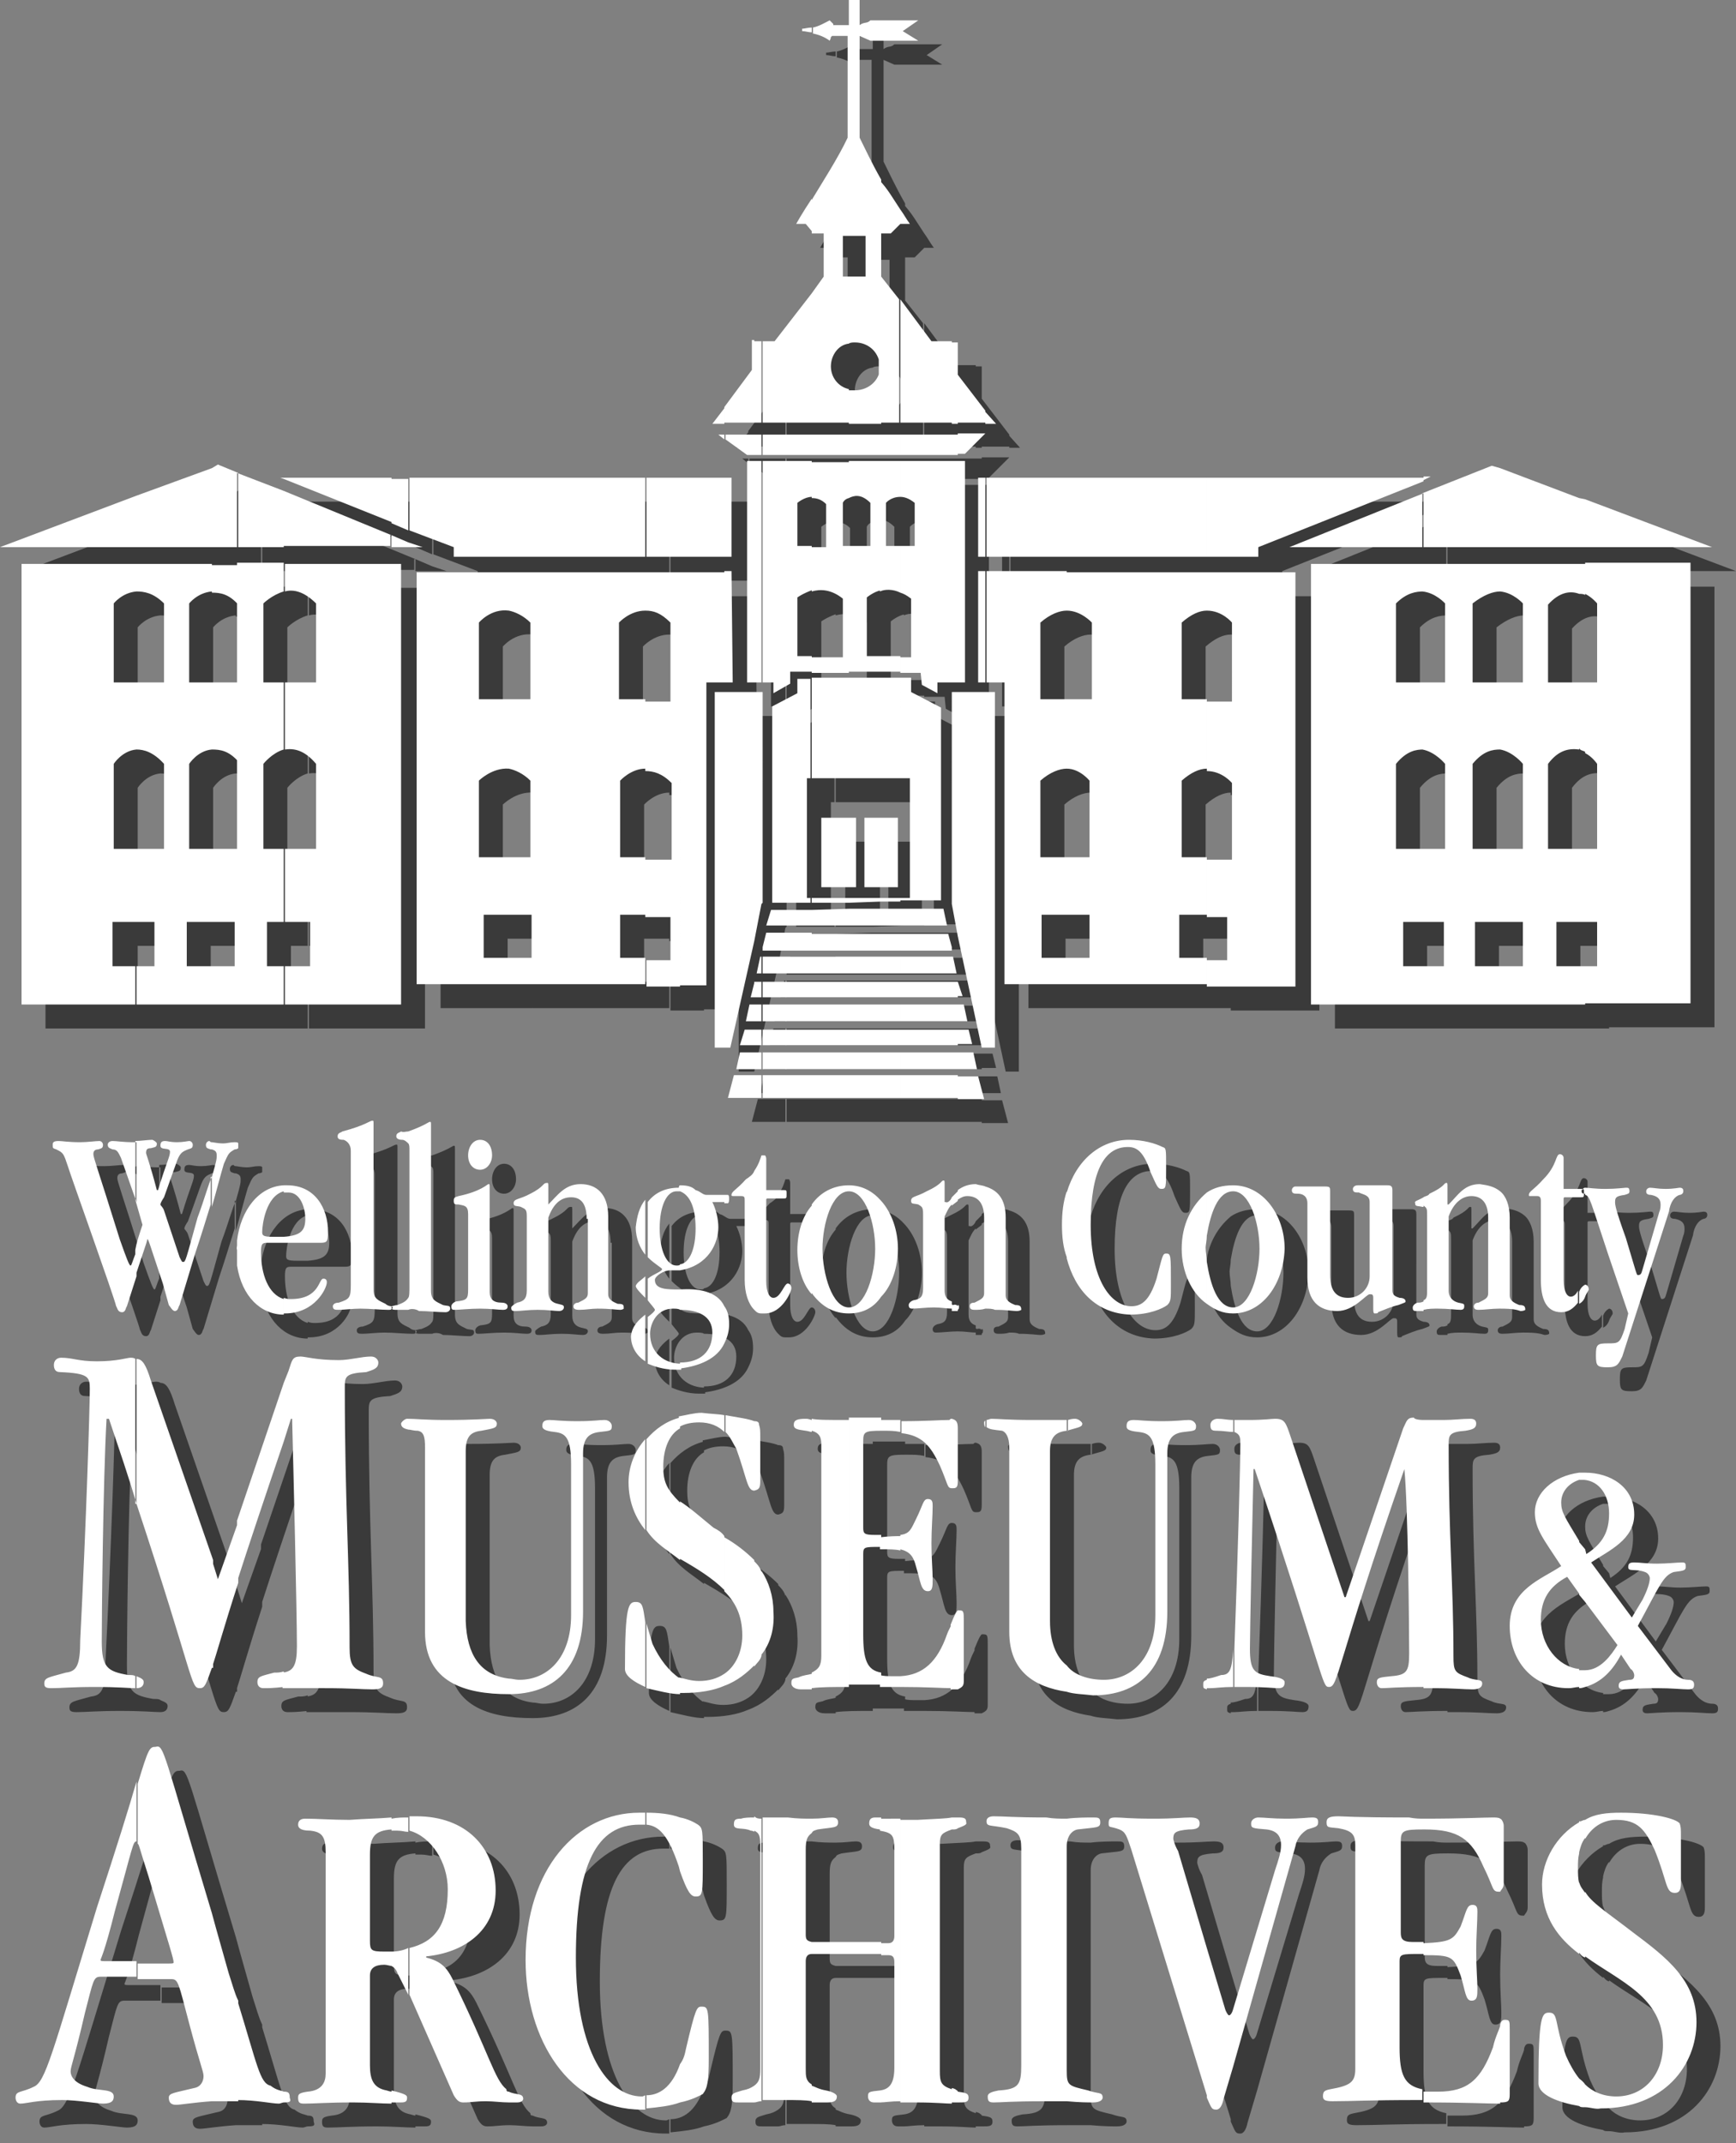
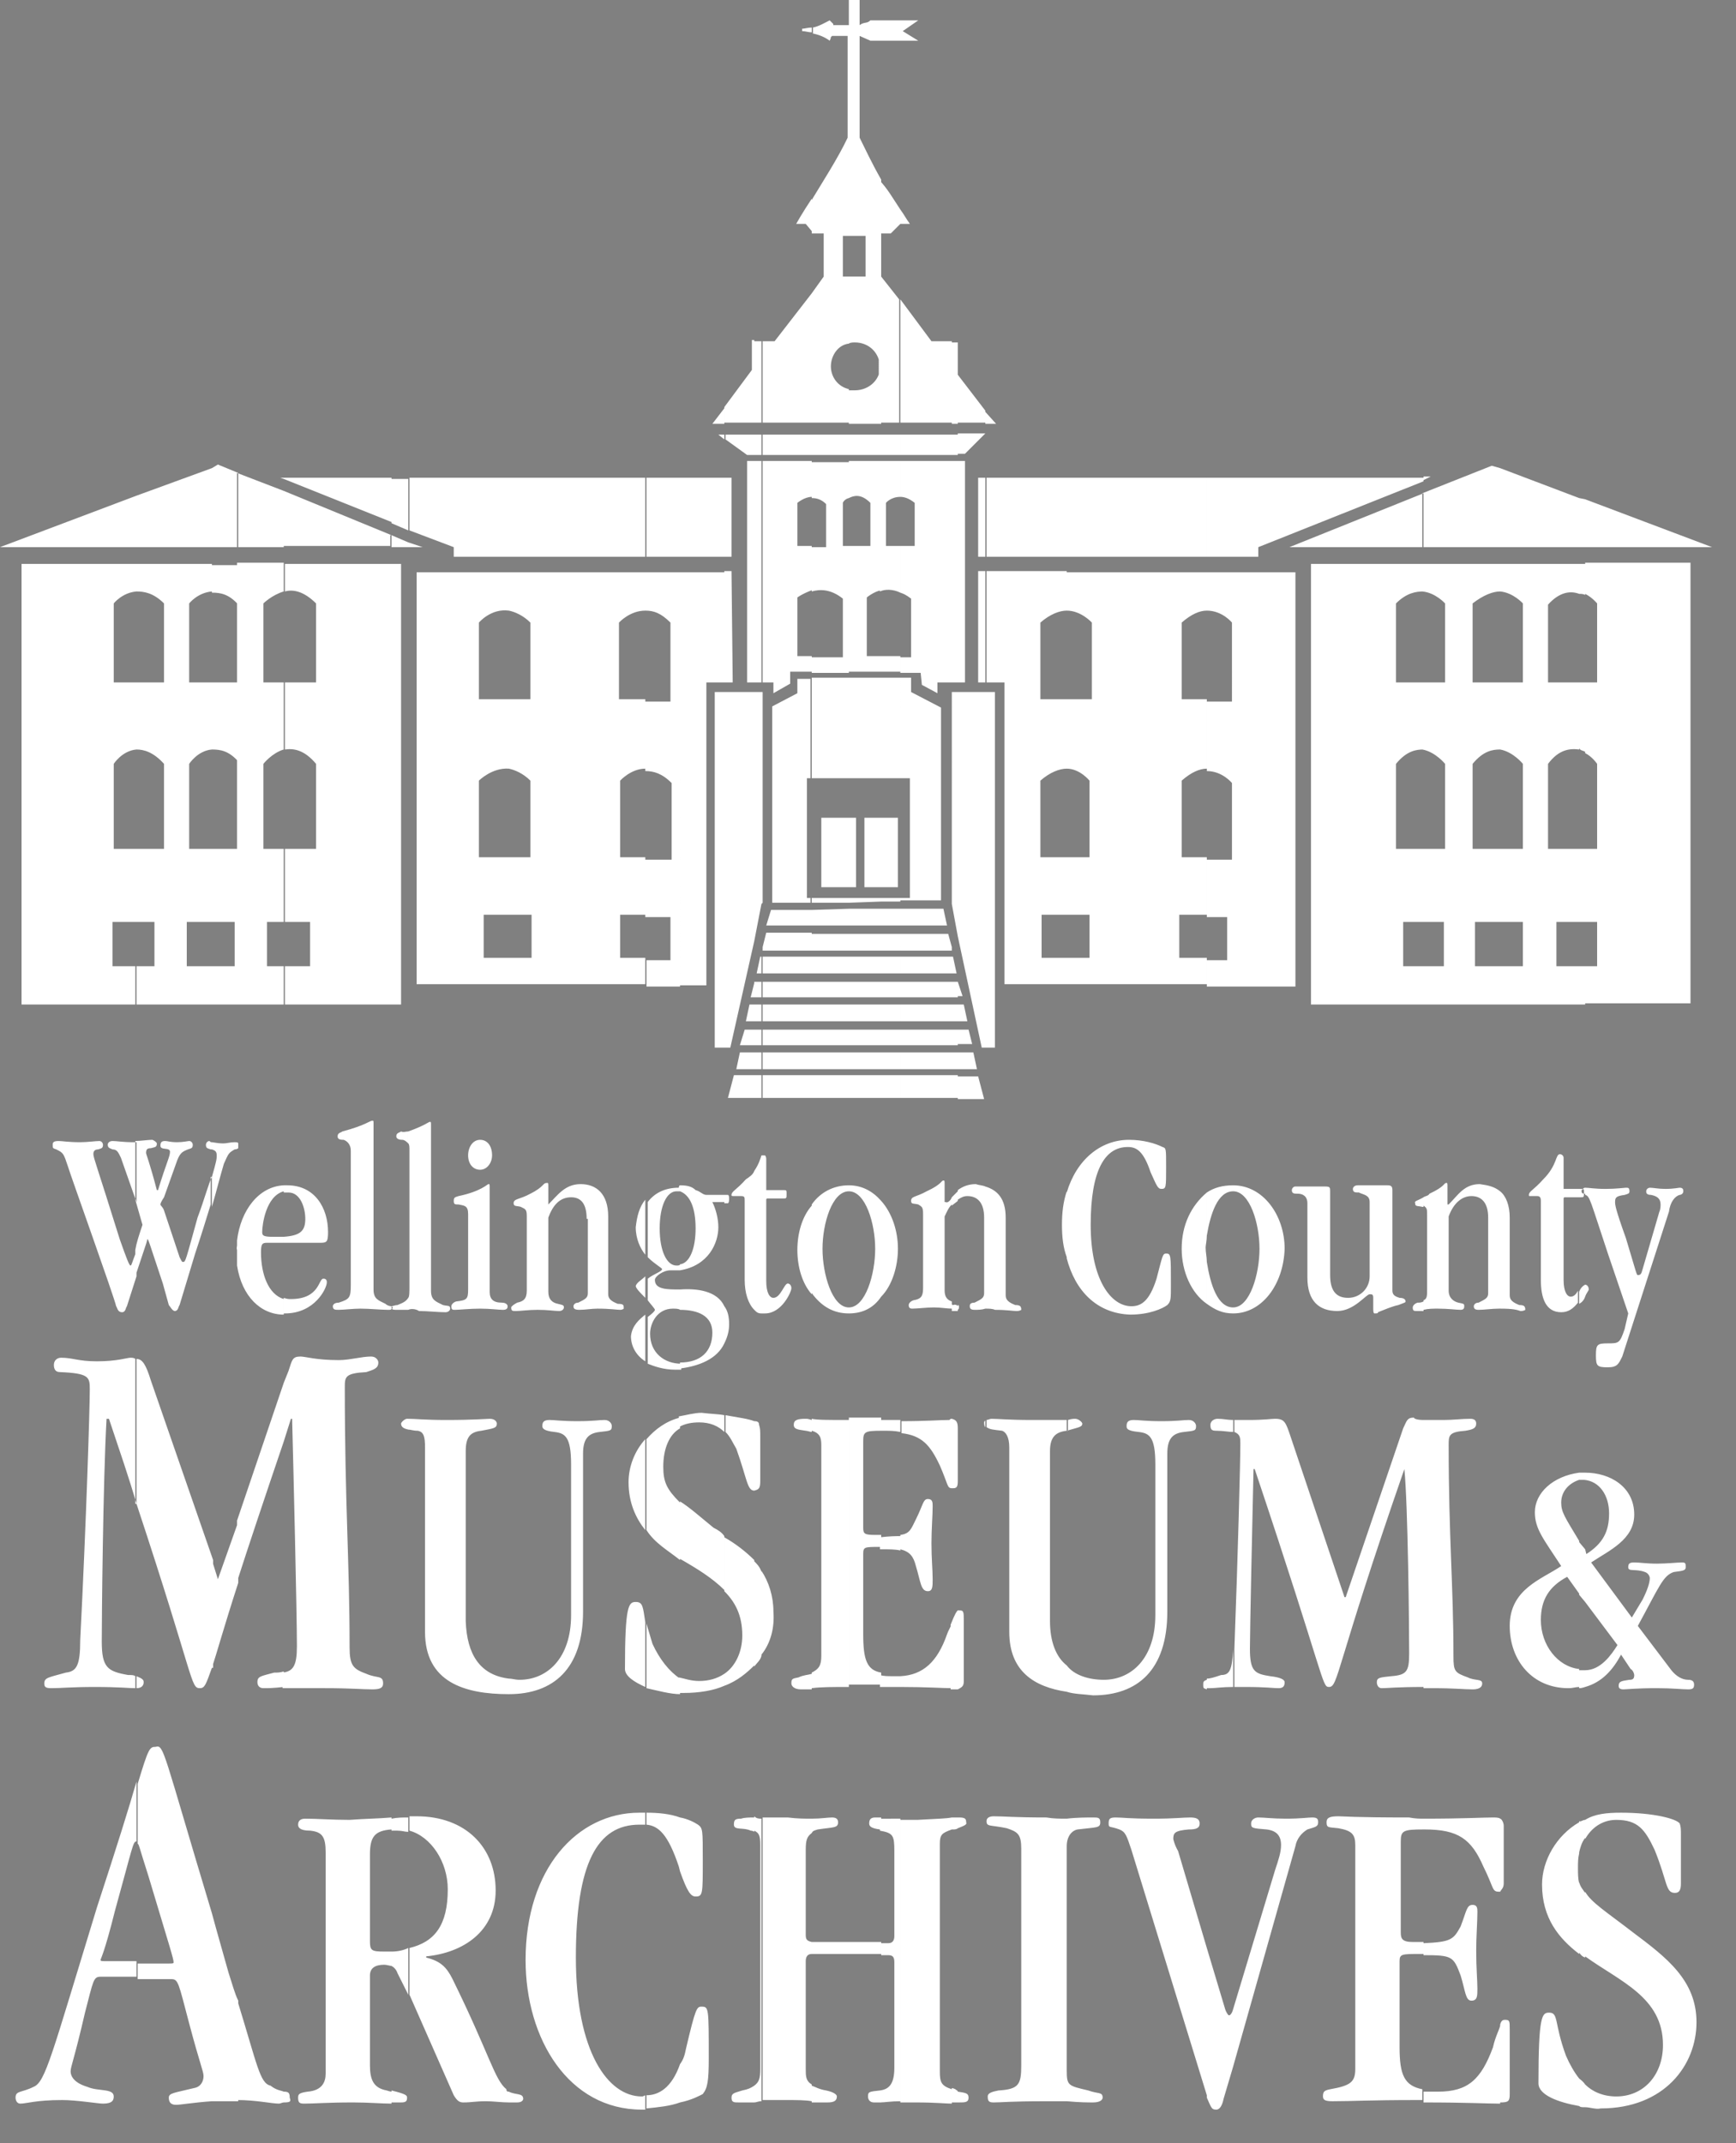
<svg xmlns="http://www.w3.org/2000/svg" version="1.1" id="Layer_1" x="0px" y="0px" width="145px" height="179px" viewBox="0 0 145 179" style="enable-background:new 0 0 145 179;" xml:space="preserve">
  <rect x="0" y="0" width="145" height="179" fill="#808080" stroke="none" />
  <style type="text/css">
	.Drop_x0020_Shadow{fill:none;}
	.Outer_x0020_Glow_x0020_5_x0020_pt{fill:none;}
	.Blue_x0020_Neon{fill:none;stroke:#8AACDA;stroke-width:7;stroke-linecap:round;stroke-linejoin:round;}
	.Chrome_x0020_Highlight{fill:url(#SVGID_1_);stroke:#FFFFFF;stroke-width:0.363;stroke-miterlimit:1;}
	.Jive_GS{fill:#FFDD00;}
	.Alyssa_GS{fill:#A6D0E4;}
	.st0{opacity:0.55;}
	.st1{fill:#FFFFFF;}
</style>
  <linearGradient id="SVGID_1_" gradientUnits="userSpaceOnUse" x1="0" y1="0" x2="6.123234e-17" y2="-1">
    <stop offset="0" style="stop-color:#656565" />
    <stop offset="0.618" style="stop-color:#1B1B1B" />
    <stop offset="0.629" style="stop-color:#545454" />
    <stop offset="0.983" style="stop-color:#3E3E3E" />
  </linearGradient>
  <g>
    <g class="st0">
-       <path d="M134.4,178v-1.9c0.6,0.6,1.5,1,2.6,1c2.3,0,3.9-1.8,3.9-4.3c0-4-3.6-5.3-6.5-7.4v-5.4c0.5,0.9,1.8,1.7,4,3.4    c2.8,2.1,5.3,4,5.3,7.5c0,3.6-2.7,7.2-8,7.2C135.3,178.2,134.8,178,134.4,178L134.4,178L134.4,178z M134.4,155.6V154    c0.8-0.5,1.8-0.6,3-0.6c2.7,0,4.6,0.5,4.9,0.9c0.1,0.3,0.1,0.5,0.1,1l0,0v4l0,0c0,0.5-0.1,0.8-0.5,0.8c-0.8,0-0.6-0.9-1.7-3.6    c-0.8-1.7-1.4-2.5-3.2-2.5C135.8,154,134.9,154.7,134.4,155.6L134.4,155.6L134.4,155.6z M134.4,142.9v-1.4c1.3,0,2.2-1.3,2.7-2.1    l0,0l-2.7-3.6v-4.4l0.1,0.4c1.4-0.9,1.9-1.9,1.9-3.4l0,0l0,0c0-1.5-0.8-2.7-2.1-2.8V125h0.1c2.1,0,4.1,1.2,4.1,3.5    c0,2.1-2.1,3-3.6,4l0,0l3.4,4.6l0.9-1.5l0,0c0.4-0.8,0.6-1.4,0.6-1.8c0-0.1-0.1-0.4-0.4-0.5c-0.8-0.3-1.4,0-1.4-0.4    c0-0.3,0.1-0.4,0.5-0.4c0.5,0,1,0.1,1.9,0.1c0.8,0,1.7-0.1,2.1-0.1c0.3,0,0.3,0.1,0.3,0.4c0,0.3-0.3,0.3-1,0.4    c-0.9,0.3-1.2,1.2-3,4.5l0,0l2.8,3.7l0,0c0.4,0.5,0.9,0.8,1.4,0.8c0.3,0,0.5,0.1,0.5,0.4c0,0.3-0.1,0.4-0.5,0.4    c-0.5,0-1.3-0.1-2.6-0.1c-1.8,0-2.5,0.1-2.8,0.1c-0.3,0-0.4-0.1-0.4-0.3c0-0.4,0.3-0.4,0.9-0.5c0.3,0,0.4-0.1,0.4-0.4    c0-0.1-0.1-0.4-0.3-0.5l0,0l-0.8-1.2l0,0C136.7,141.5,135.8,142.5,134.4,142.9L134.4,142.9L134.4,142.9z M134.4,110.3v-1l0,0    c0.1,0,0.3,0.1,0.3,0.4C134.7,109.8,134.5,110,134.4,110.3L134.4,110.3L134.4,110.3z M134.4,101.8L134.4,101.8    c0.4,0.1,0.4,0.4,1.9,4.9l0,0l1.7,5l-0.3,1.3l0,0c-0.4,1.2-0.5,1.2-1.4,1.2c-0.9,0-1,0.1-1,1c0,0.9,0.1,1,1,1    c0.8,0,0.9-0.3,1.2-0.9l0,0l3.9-12.1l0,0c0.1-0.8,0.5-1.3,0.9-1.4c0.1,0,0.3-0.1,0.3-0.3c0-0.1,0-0.3-0.3-0.3    c-0.1,0-0.5,0.1-1.2,0.1c-0.6,0-1-0.1-1.3-0.1c-0.1,0-0.3,0.1-0.3,0.3c0,0.1,0,0.3,0.4,0.3c0.5,0.1,0.8,0.3,0.8,0.8    c0,0.1,0,0.4-0.1,0.6l0,0l-1.4,4.8l0,0c-0.1,0.3-0.1,0.5-0.4,0.5c-0.1,0-0.1-0.1-1-3.1c-0.9-2.5-0.9-2.8-0.9-3    c0-0.4,0.1-0.5,0.8-0.6c0.3-0.1,0.4-0.1,0.4-0.3c0-0.3-0.1-0.3-0.3-0.3c-0.1,0-0.8,0.1-1.7,0.1c-0.9,0-1.4-0.1-1.7-0.1l0,0V101.8    L134.4,101.8z M134.4,85.9v-3.2h1v-3.7h-1v-6.1h1v-7.1l0,0c0,0-0.4-0.6-1-0.9V59h1v-6.6l0,0c0,0-0.4-0.5-1-0.8v-2.6h8.8v36.8    H134.4L134.4,85.9z M134.4,47.7v-4l10.6,4H134.4L134.4,47.7z M134.4,43.7v4h-0.5v-4.1L134.4,43.7L134.4,43.7z M134.4,49.1v2.6    c-0.1-0.1-0.4-0.1-0.5-0.1v-2.5H134.4L134.4,49.1z M134.4,59v5.8c-0.1-0.1-0.4-0.1-0.5-0.3V59H134.4L134.4,59z M134.4,72.9v6.1    h-0.5v-6.1H134.4L134.4,72.9z M134.4,82.7v3.2h-0.5v-3.2H134.4L134.4,82.7z M134.4,101.2v0.5c-0.3,0-0.3-0.1-0.3-0.3    C134.2,101.4,134.2,101.2,134.4,101.2L134.4,101.2L134.4,101.2z M134.4,109.3v1c-0.1,0.3-0.3,0.5-0.5,0.6v-1    C134,109.6,134.2,109.4,134.4,109.3L134.4,109.3L134.4,109.3z M134.4,125v0.6h-0.1c-0.1,0-0.3,0-0.4,0V125    C134,125,134.2,125,134.4,125L134.4,125L134.4,125z M134.4,131.4v4.4l-0.5-0.6v-4.4L134.4,131.4L134.4,131.4z M134.4,141.5v1.4    c-0.3,0.1-0.4,0.1-0.5,0.1v-1.5c0.1,0,0.3,0,0.4,0H134.4L134.4,141.5z M134.4,154v1.5c-0.3,0.4-0.4,0.8-0.5,1.2v-2.6    C134,154.2,134.2,154,134.4,154L134.4,154L134.4,154z M134.4,160.1v5.4c-0.3-0.1-0.4-0.3-0.5-0.4v-5.9    C134,159.6,134.2,159.8,134.4,160.1L134.4,160.1L134.4,160.1z M134.4,176.1v1.9c-0.3,0-0.4,0-0.5-0.1v-2.3    C134,175.7,134.2,175.8,134.4,176.1L134.4,176.1L134.4,176.1z M133.9,102h0.1l0,0c0.3,0,0.3,0,0.3-0.4c0-0.3,0-0.3-0.3-0.3l0,0    h-0.1V102L133.9,102z M133.9,43.6v4.1h-6.6v-6.6L133.9,43.6L133.9,43.6z M133.9,49.1v2.5c-0.8-0.3-1.7-0.1-2.6,0.9l0,0V59h2.6v5.6    c-0.8-0.1-1.7,0-2.6,1.2l0,0v7.1h2.6v6.1H132v3.7h1.9v3.2h-6.6v-3.2h1.9v-3.7h-1.9v-6.1h1.9v-7.1l0,0c0,0-0.8-1-1.9-1.2V59h1.9    v-6.6l0,0c0,0-0.8-0.9-1.9-1v-2.3H133.9L133.9,49.1z M133.9,101.4v0.6h-1.2l0,0c-0.1,0-0.1,0.1-0.1,0.1l0,0v6.8l0,0    c0,1,0.3,1.4,0.6,1.4c0.3,0,0.5-0.3,0.6-0.5v1c-0.4,0.5-0.8,0.8-1.4,0.8c-1.3,0-1.7-1.2-1.7-2.7l0,0v-6.6l0,0    c0-0.3-0.1-0.4-0.3-0.4l0,0h-0.6l0,0c-0.1,0-0.1,0-0.1-0.1c0-0.3,0.4-0.4,1.2-1.3c1.2-1.2,1-2.1,1.4-2.1c0.1,0,0.3,0.1,0.3,0.3    l0,0v2.6H133.9L133.9,101.4z M133.9,125v0.6c-0.9,0.3-1.5,1-1.5,1.9c0,0.8,0.3,1.2,1.5,3.2v4.4l-1-1.4l0,0    c-1.5,0.8-2.2,1.9-2.2,3.6c0,2.1,1.4,3.9,3.2,4.1v1.5c-0.3,0-0.5,0.1-0.9,0.1c-3,0-4.9-2.3-4.9-5.2c0-3.1,2.7-3.9,4.3-5    c-1.5-2.3-2.2-3.1-2.2-4.5C130.2,126.7,131.7,125.3,133.9,125L133.9,125L133.9,125z M133.9,154.2v2.6c-0.1,0.4-0.1,0.8-0.1,1.2    c0,0.5,0,0.9,0.1,1.3v5.9c-1.7-1.3-3.1-3-3.1-5.8C130.8,157.4,132,155.3,133.9,154.2L133.9,154.2L133.9,154.2z M133.9,175.6v2.3    c-1.7-0.3-3.4-0.9-3.4-1.9c0-5.7,0.3-5.9,0.9-5.9c0.8,0,0.4,0.9,1.4,3.6C133.1,174.4,133.5,175.1,133.9,175.6L133.9,175.6    L133.9,175.6z M127.3,177.6v-6.5c0.1-0.4,0.3-0.4,0.4-0.4c0.4,0,0.4,0.1,0.4,0.8l0,0v5.4l0,0C128.1,177.5,128,177.6,127.3,177.6    L127.3,177.6L127.3,177.6z M127.3,160v-6.1c0.1,0,0.3,0.3,0.3,0.6l0,0v4.8l0,0C127.6,159.7,127.4,159.8,127.3,160L127.3,160    L127.3,160z M127.3,111.3v-9.8c0.5,0.4,0.8,1.2,0.8,2.2l0,0v6.5l0,0c0,0.4,0.3,0.6,0.8,0.8c0.4,0,0.5,0.1,0.5,0.4    c0,0-0.1,0.1-0.4,0.1C128.7,111.4,128.4,111.3,127.3,111.3L127.3,111.3z M127.3,41.1v6.6h-6.5v-4.5l5.8-2.3L127.3,41.1L127.3,41.1    z M127.3,49.1v2.3c-0.6,0-1.4,0.3-2.3,1l0,0V59h2.3v5.6c-0.6,0-1.4,0.1-2.3,1.2l0,0v7.1h2.3v6.1h-2.1v3.7h2.1v3.2h-6.5v-3.2h1.8    v-3.7h-1.8v-6.1h1.9v-7.1l0,0c0,0-0.8-1-1.9-1.2V59h1.9v-6.6l0,0c0,0-0.8-0.9-1.9-1v-2.3H127.3L127.3,49.1z M127.3,101.5v9.8h-0.1    c-0.6,0-1.2,0.1-1.7,0.1c-0.3,0-0.4-0.1-0.4-0.3c0-0.1,0.1-0.3,0.4-0.3c0.6-0.3,0.8-0.4,0.8-0.8l0,0v-6.3l0,0    c0-1.3-0.6-1.8-1.4-1.8c-0.8,0-1.5,0.6-1.9,1.7l0,0v6.2l0,0c0,0.6,0.4,0.9,0.8,1c0.5,0.1,0.5,0.1,0.5,0.3c0,0.1,0,0.3-0.3,0.3    c-0.4,0-1-0.1-1.9-0.1c-0.4,0-0.8,0-1.2,0.1v-0.8c0.3-0.1,0.3-0.4,0.3-0.9l0,0v-6.2l0,0c0-0.5,0-0.6-0.3-0.8V102    c0.1-0.1,0.4-0.1,0.5-0.3c1.3-0.6,1.2-0.9,1.4-0.9c0.1,0,0.1,0,0.1,0.4l0,0v1.4h0.1l0,0c0.8-0.8,1.3-1.7,2.6-1.7    C126.3,101,126.8,101.1,127.3,101.5L127.3,101.5L127.3,101.5z M127.3,153.9v6.1c-0.1,0-0.1,0-0.1,0c-0.6,0-0.4-0.3-1.3-2.1    c-1-2.3-2.1-3.1-4.9-3.1h-0.1v-0.9c3.4,0,4.9-0.1,5.8-0.1C126.9,153.8,127.2,153.8,127.3,153.9L127.3,153.9L127.3,153.9z     M127.3,171.2v6.5h-0.1c-0.9,0-2.7-0.1-6.3-0.1v-0.9c0.4,0,0.6,0,1.2,0c2.5,0,3.6-1,4.6-3.7C126.9,172.1,127.2,171.6,127.3,171.2    L127.3,171.2L127.3,171.2z M120.9,165.3v-1c2.3-0.1,2.5-0.3,3.1-1.4c0.5-1.3,0.5-1.8,1-1.8c0.4,0,0.4,0.3,0.4,0.6    c0,0.8-0.1,2.1-0.1,3.2c0,1.5,0.1,2.5,0.1,3.2c0,0.6,0,1-0.5,1c-0.5,0-0.5-0.8-0.9-2.1C123.4,165.4,123.3,165.3,120.9,165.3    L120.9,165.3L120.9,165.3z M120.9,142.9v-22.3c0.4,0,0.9,0,1.7,0c0.8,0,1.5-0.1,2.2-0.1c0.3,0,0.5,0.1,0.5,0.4    c0,0.4-0.3,0.5-0.9,0.6c-1.4,0.1-1.4,0.4-1.4,1.2c0,7.7,0.4,11.7,0.4,17.6c0,1.3,0.1,1.4,1.2,1.8c0.6,0.3,1.2,0.1,1.2,0.5    c0,0.4-0.4,0.5-0.8,0.5c-0.8,0-1.4-0.1-3.4-0.1H120.9L120.9,142.9z M120.9,42.1l0.6-0.3h-0.6V42.1L120.9,42.1z M120.9,41.9v0.3    l-13.8,5.5v0.8H105v-6.6H120.9L120.9,41.9z M120.9,43.2l-11.2,4.5h11.2V43.2L120.9,43.2z M120.9,49.1v2.3c-0.6,0-1.4,0.1-2.3,1    l0,0V59h2.3v5.6c-0.6,0-1.4,0.1-2.3,1.2l0,0v7.1h2.3v6.1h-1.7v3.7h1.7v3.2h-9.4V49.1H120.9L120.9,49.1z M120.9,102v0.8h-0.1    c-0.4-0.1-0.6,0-0.6-0.3C120.1,102.3,120.4,102.3,120.9,102L120.9,102L120.9,102z M120.9,110.7v0.8c-0.3,0-0.4,0-0.5,0    c-0.3,0-0.4,0-0.4-0.3c0-0.1,0.1-0.3,0.4-0.4C120.6,110.8,120.7,110.8,120.9,110.7L120.9,110.7L120.9,110.7z M120.9,120.6v22.3    c-2.2,0-3,0.1-3.5,0.1c-0.3,0-0.4-0.3-0.4-0.5c0-0.4,0.3-0.4,1.2-0.5c1.3-0.1,1.5-0.4,1.5-1.9c0-2.3-0.1-12.4-0.4-15.4l0,0l0,0    c-5.8,16.7-5.5,18.2-6.3,18.2c-0.6,0-0.3-0.6-6.2-18.2l0,0h-0.1l0,0c-0.1,4.3-0.3,13.6-0.3,15c0,1.9,0.4,2.1,1.7,2.3    c0.9,0.1,1.2,0.3,1.2,0.5c0,0.3-0.1,0.5-0.5,0.5c-0.5,0-1-0.1-2.8-0.1c-0.4,0-0.6,0-0.9,0v-3.1l0,0c0.3-8,0.5-15.7,0.5-17.2    c0-0.5,0-0.8-0.5-1v-1c0.3,0,0.6,0,1.2,0c1.3,0,1.9-0.1,2.2-0.1c0.8,0,0.9,0.3,1.3,1.5l0,0l4.5,13.4h0.1l4.8-14.1l0,0    c0.3-0.6,0.3-0.9,0.9-0.9C120.1,120.5,120.4,120.6,120.9,120.6L120.9,120.6L120.9,120.6z M120.9,153.9v0.9c-1.7,0-1.9,0.1-1.9,1    l0,0v7.6l0,0c0,0.5,0.1,0.8,1,0.8c0.4,0,0.6,0,0.9,0v1h-0.3c-1.5,0-1.7,0-1.7,0.6l0,0v7.2l0,0c0,2.3,0.4,3.2,1.9,3.5v0.9h-0.3    c-4.3,0-5.4,0.1-7.2,0.1c-0.6,0-0.8-0.1-0.8-0.4c0-0.4,0.1-0.5,0.6-0.6c1.7-0.3,2.1-0.6,2.1-1.7l0,0v-18.7l0,0    c0-0.9-0.3-1.2-1.4-1.4c-0.8-0.1-1,0-1-0.5c0-0.4,0.3-0.5,1-0.5c0.4,0,1.2,0.1,5.9,0.1C120.2,153.9,120.6,153.9,120.9,153.9    L120.9,153.9L120.9,153.9z M105,174.6v-4.8l3.5-11.6l0,0c0.3-0.9,0.5-1.5,0.5-2.1c0-0.8-0.4-1.2-1.2-1.3c-1.2-0.1-1.3-0.1-1.3-0.5    c0-0.3,0.3-0.5,0.6-0.5c0.5,0,1.2,0.1,2.3,0.1c1.3,0,1.8-0.1,2.2-0.1c0.4,0,0.5,0.1,0.5,0.4c0,0.4-0.3,0.4-0.9,0.6    c-0.5,0.3-0.9,0.8-1,1.4l0,0L105,174.6L105,174.6z M105,111.7v-0.5l0,0c1.4,0,2.2-2.8,2.2-4.9c0-2.1-0.8-4.8-2.2-4.8V101    c2.5,0,4.3,2.5,4.3,5.3l0,0l0,0C109.2,109.3,107.4,111.7,105,111.7L105,111.7L105,111.7z M105,84.3V49.8h5.2v34.6H105L105,84.3z     M118.3,109.8c0,0.4,0.3,0.5,0.6,0.6c0.3,0,0.5,0.1,0.5,0.3c0,0.1-0.1,0.1-0.6,0.3c-0.5,0.1-1.2,0.4-1.7,0.6    c0,0.1-0.1,0.1-0.3,0.1c-0.1,0-0.1-0.3-0.1-0.4l0,0v-0.9l0,0c0-0.3-0.1-0.3-0.3-0.3c-0.3,0-1.3,1.4-2.7,1.4    c-1.5,0-2.5-0.8-2.5-2.8l0,0v-6.2l0,0c0-0.6-0.4-0.8-0.8-0.8c-0.3,0-0.5,0-0.5-0.3c0-0.1,0.1-0.3,0.3-0.3l0,0h2.5l0,0    c0.4,0,0.4,0.1,0.4,0.4l0,0v7l0,0c0,1.3,0.5,1.9,1.5,1.9c1,0,1.8-0.8,1.8-1.8l0,0v-6.2l0,0c0-0.6-0.5-0.6-0.9-0.8    c-0.3,0-0.5,0-0.5-0.3c0-0.1,0.1-0.3,0.4-0.3l0,0h2.5l0,0c0.3,0,0.4,0.1,0.4,0.4l0,0V109.8L118.3,109.8L118.3,109.8z M105,41.9    v6.6h-2.2v-6.6H105L105,41.9z M105,49.8v34.6h-2.2v-2.2h1.7v-3.6h-1.7v-4.8h2.1v-6.4l0,0c0,0-0.8-1-2.1-1v-5.8h2.1V54l0,0    c0,0-0.8-1-2.1-1v-3.2H105L105,49.8z M105,101v0.5c-1.3,0-1.9,1.9-2.2,3.7v-3.6C103.4,101.2,104.1,101,105,101L105,101L105,101z     M105,111.2v0.5c-0.9,0-1.5-0.3-2.2-0.8v-3.5C103.1,109.3,103.7,111.2,105,111.2L105,111.2L105,111.2z M105,120.6v1    c-0.4,0-0.8-0.1-1.4-0.1c-0.4,0-0.5-0.1-0.5-0.5c0-0.3,0.3-0.5,0.6-0.5C104.2,120.5,104.5,120.6,105,120.6L105,120.6L105,120.6z     M105,139.8v3.1c-0.9,0-1.5,0.1-1.9,0.1c-0.1,0-0.1,0-0.3,0v-0.8c0.3,0,0.6-0.1,1.2-0.3C104.7,141.9,104.9,141.5,105,139.8    L105,139.8L105,139.8z M105,169.8v4.8l-0.8,2.7l0,0c-0.1,0.5-0.3,0.9-0.6,0.9c-0.4,0-0.4-0.1-0.8-1l0,0V177v-12.3l1.5,5l0,0    c0.1,0.4,0.3,0.6,0.3,0.6C104.7,170.4,104.9,170.2,105,169.8L105,169.8L105,169.8z M105,111.2L105,111.2L105,111.2z M102.8,41.9    v6.6H91.1v-6.6H102.8L102.8,41.9z M102.8,49.8V53c-0.6,0-1.3,0.3-2.1,1l0,0v6.4h2.1v5.8c-0.6,0-1.3,0.3-2.1,1l0,0v6.4h2.1v4.8    h-2.3v3.6h2.3v2.2H91.1v-2.2H93v-3.6h-1.9v-4.8H93v-6.4l0,0c0,0-0.8-1-1.9-1v-5.8h2.1V54l0,0c0,0-0.9-1-2.1-1v-3.2H102.8    L102.8,49.8z M102.8,101.6v3.6c0,0.4-0.1,0.8-0.1,1c0,0.4,0.1,0.8,0.1,1.2v3.5c-1.3-0.9-2.1-2.7-2.1-4.6    C100.7,104.3,101.5,102.7,102.8,101.6L102.8,101.6L102.8,101.6z M102.8,142.3v0.8c-0.3-0.1-0.3-0.1-0.3-0.4    C102.5,142.5,102.5,142.4,102.8,142.3L102.8,142.3L102.8,142.3z M102.8,164.7V177l-6.3-20.5l0,0c-0.4-1.2-0.5-1.5-1-1.7    c-0.8-0.3-0.9-0.1-0.9-0.5c0-0.4,0.1-0.5,0.6-0.5c0.6,0,1,0.1,3.2,0.1c1.7,0,2.4-0.1,3-0.1c0.5,0,0.8,0.1,0.8,0.5    c0,0.4-0.3,0.5-0.9,0.5c-1.2,0.1-1.3,0.3-1.3,0.8c0,0,0.1,0.5,0.4,1l0,0L102.8,164.7L102.8,164.7z M91.1,177.5v-23.6    c0.8-0.1,1.7-0.1,2.2-0.1c0.4,0,0.6,0,0.6,0.4c0,0.5-0.3,0.4-1.9,0.6c-0.5,0.1-0.9,0.6-0.9,1.4l0,0v18.7l0,0    c0,1.3,0.1,1.3,1.8,1.7c0.8,0.3,1.2,0.1,1.2,0.6c0,0.1-0.1,0.4-0.8,0.4C92.9,177.6,92.2,177.6,91.1,177.5L91.1,177.5L91.1,177.5z     M91.1,143.3v-2.2c0.6,0.8,1.8,1.2,3.1,1.2c2.3,0,4.3-1.8,4.3-5.4l0,0v-12.6l0,0c0-2.3-0.5-2.6-1.4-2.7c-1-0.1-1-0.3-1-0.5    c0-0.3,0.1-0.5,0.6-0.5c0.4,0,1,0.1,2.3,0.1c1.4,0,1.8-0.1,2.3-0.1c0.4,0,0.6,0.3,0.6,0.5c0,0.4-0.1,0.4-1,0.5    c-0.9,0.1-1.4,0.5-1.4,1.8l0,0v13.2l0,0c0,4.9-2.5,7-6.2,7C92.5,143.5,91.7,143.5,91.1,143.3L91.1,143.3L91.1,143.3z M91.1,121.5    L91.1,121.5c1-0.3,1.3-0.3,1.3-0.6c0-0.1-0.3-0.4-0.6-0.4c-0.1,0-0.3,0-0.6,0.1V121.5L91.1,121.5z M91.1,107.1v-5.5    c0.8-2.7,2.8-4.4,5.2-4.4c1.2,0,2.2,0.3,2.8,0.6c0.3,0.1,0.3,0.1,0.3,1.7c0,1.7,0,1.8-0.4,1.8c-0.3,0-0.4-0.3-0.9-1.4    c-0.6-1.8-1.2-2.1-1.9-2.1c-1.9,0-3.1,1.9-3.1,6.5c0,4.6,1.7,6.8,3.4,6.8l0,0l0,0c0.8,0,1.5-0.4,2.1-2.3c0.5-1.9,0.5-2.1,0.8-2.1    c0.4,0,0.4,0.1,0.4,2.6c0,1.2,0,1.4-0.3,1.7c-0.4,0.3-1.5,0.8-3.1,0.8C93.6,111.7,91.8,109.8,91.1,107.1L91.1,107.1z M91.1,41.9    v6.6h-6.7v-6.6H91.1L91.1,41.9z M91.1,49.8V53c-0.6,0-1.4,0.3-2.2,1l0,0v6.4h2.2v5.8c-0.6,0-1.4,0.3-2.2,1l0,0v6.4h2.2v4.8H89v3.6    h2.1v2.2h-5.2V59h-1.5v-9.3H91.1L91.1,49.8z M91.1,101.5v5.5c-0.3-0.8-0.4-1.7-0.4-2.7C90.7,103.3,90.8,102.4,91.1,101.5    L91.1,101.5L91.1,101.5z M91.1,120.6v0.9c-0.9,0.1-1.4,0.5-1.4,1.7l0,0v14.2l0,0c0,1.7,0.5,3,1.4,3.7v2.2c-2.7-0.4-4.8-1.7-4.8-5    l0,0v-15.4l0,0c0-0.9-0.3-1.3-0.6-1.4c-0.8-0.1-1-0.1-1.3-0.3v-0.6c0.1,0,0.3-0.1,0.4-0.1c0.6,0,1.4,0.1,3.4,0.1    C89.4,120.6,90.4,120.6,91.1,120.6L91.1,120.6L91.1,120.6z M91.1,153.9v23.6c-0.5,0-1,0-1.7,0c-3.1,0-3.7,0.1-4.4,0.1    c-0.4,0-0.5-0.1-0.5-0.5c0-0.3,0.4-0.4,0.9-0.5c1.7-0.1,1.9-0.5,1.9-2.1l0,0v-18.1l0,0c0-1.2-0.3-1.4-1.2-1.7    c-1.4-0.3-1.7-0.1-1.7-0.6c0-0.3,0.3-0.4,0.6-0.4c0.9,0,1.7,0.1,4.4,0.1C90,153.9,90.5,153.9,91.1,153.9L91.1,153.9L91.1,153.9z     M84.3,111.3v-10.2c1,0.3,1.7,1,1.7,2.6l0,0v6.5l0,0c0,0.4,0.3,0.6,0.8,0.8c0.4,0,0.5,0.1,0.5,0.4c0,0-0.1,0.1-0.4,0.1    c-0.3,0-0.8-0.1-1.8-0.1C84.9,111.3,84.6,111.3,84.3,111.3L84.3,111.3L84.3,111.3z M84.3,89.5h0.8V59.8h-0.8V89.5L84.3,89.5z     M84.3,37.4v-1l0.9,1H84.3L84.3,37.4z M84.3,36.3v1H82v-4L84.3,36.3L84.3,36.3z M84.3,41.9v6.6h-0.6v-0.8v-1.5v-4.3H84.3    L84.3,41.9z M84.3,49.8V59h-0.6v-9.3H84.3L84.3,49.8z M84.3,59.8v29.7H84L82,80.2V59.8H84.3L84.3,59.8z M84.3,101.1v10.2    c-0.3,0.1-0.6,0.1-0.9,0.1c-0.3,0-0.4-0.1-0.4-0.3c0-0.1,0-0.3,0.4-0.3c0.6-0.3,0.8-0.4,0.8-0.8l0,0v-6.3l0,0    c0-1.3-0.6-1.8-1.4-1.8c-0.3,0-0.5,0.1-0.8,0.3v-0.8c0.4-0.3,0.9-0.5,1.5-0.5C83.8,101,84.1,101,84.3,101.1L84.3,101.1L84.3,101.1    z M84.3,120.6v0.6c-0.1-0.1-0.1-0.3-0.1-0.4C84.2,120.7,84.3,120.7,84.3,120.6L84.3,120.6L84.3,120.6z M82,177.6v-0.9    c0.6,0.1,0.9,0.1,0.9,0.5c0,0.4-0.3,0.4-0.8,0.4H82L82,177.6z M82,154.7v-0.9h0.1c0.5,0,0.6,0.1,0.6,0.4    C82.8,154.4,82.5,154.5,82,154.7L82,154.7L82,154.7z M82,143.1v-6.6h0.1c0.4,0,0.4,0.1,0.4,0.9l0,0v5l0,0    C82.5,142.8,82.4,142.9,82,143.1L82,143.1L82,143.1z M82,111.4c0.1-0.1,0.1-0.1,0.1-0.3c0,0,0-0.1-0.1-0.1V111.4L82,111.4    L82,111.4z M82,93.8v-1.9h1.7l0.5,1.9H82L82,93.8z M82,91.3v-1.4h1.3l0.3,1.4H82L82,91.3z M82,89.2h1.2L82.9,88H82V89.2L82,89.2z     M82,87.3h0.8l-0.3-1.4H82V87.3L82,87.3z M82,85.2h0.4L82,84V85.2L82,85.2z M82,59V40.5h0.6V59H82L82,59z M82,39.9v-1.7h2.3    l-1.7,1.7H82L82,39.9z M82,33.4v4h-0.5v-6.8H82V33.4L82,33.4z M82,38.3v1.7h-0.5v-1.7H82L82,38.3z M82,40.5V59h-0.5V40.5H82    L82,40.5z M82,59.8v20.4l-0.5-2.7V59.8H82L82,59.8z M82,84v1.3h-0.5V84H82L82,84z M82,85.9v1.4h-0.5v-1.4H82L82,85.9z M82,88v1.3    h-0.5V88H82L82,88z M82,89.9v1.4h-0.5v-1.4H82L82,89.9z M82,91.8v1.9h-0.5v-1.9H82L82,91.8z M82,101.5v0.8    c-0.1,0.1-0.4,0.3-0.5,0.4V102C81.6,101.9,81.9,101.6,82,101.5L82,101.5L82,101.5z M82,111.1v0.4c0,0,0,0-0.1,0    c-0.1,0-0.3,0-0.4,0v-0.6c0,0.1,0.1,0.1,0.1,0.1C81.9,110.9,82,111.1,82,111.1L82,111.1L82,111.1z M82,136.5v6.6    c-0.1,0-0.1,0-0.3,0h-0.3v-5.4C81.8,136.7,81.9,136.6,82,136.5L82,136.5L82,136.5z M82,153.8v0.9c-0.1,0.1-0.3,0.1-0.4,0.1h-0.1    v-1C81.8,153.8,81.9,153.8,82,153.8L82,153.8L82,153.8z M82,176.7v0.9c-0.1,0-0.3,0-0.5,0v-1.2c0.1,0,0.3,0.1,0.3,0.1    C81.9,176.6,82,176.6,82,176.7L82,176.7L82,176.7z M81.5,126.3v-5.8c0.4,0.1,0.5,0.3,0.5,0.8l0,0v4.4l0,0c0,0.5-0.1,0.6-0.4,0.6    H81.5L81.5,126.3z M81.5,83.3v-1.4h0.1l0.3,1.4H81.5L81.5,83.3z M81.5,81.4v-0.3V81.4L81.5,81.4z M81.5,30.5v6.8h-4.3V27l2.6,3.5    H81.5L81.5,30.5z M81.5,38.3v1.7h-4.3v-1.7H81.5L81.5,38.3z M81.5,40.5V59h-1.2v0.9L79,59.2l-0.1-1h-1.7v-1.3h0.9v-4.9l0,0    c-0.4-0.3-0.6-0.4-0.9-0.5v-3.9h1.2v-3.6l0,0c-0.5-0.4-0.9-0.5-1.2-0.5v-3H81.5L81.5,40.5z M81.5,59.8L81.5,59.8v17.6v0.1V59.8    L81.5,59.8z M81.5,81.1v0.3h-4.3V80h4L81.5,81.1L81.5,81.1z M81.5,81.9v1.4h-4.3v-1.4H81.5L81.5,81.9z M81.5,84v1.3h-4.3V84H81.5    L81.5,84z M81.5,85.9v1.4h-4.3v-1.4H81.5L81.5,85.9z M81.5,88v1.3h-4.3V88H81.5L81.5,88z M81.5,89.9v1.4h-4.3v-1.4H81.5L81.5,89.9    z M81.5,91.8v1.9h-4.3v-1.9H81.5L81.5,91.8z M81.5,102v0.6c-0.3,0.3-0.4,0.6-0.6,1l0,0v6.2l0,0c0,0.6,0.3,0.8,0.6,0.9v0.6    c-0.4,0-0.9-0.1-1.5-0.1c-0.6,0-1.4,0.1-1.8,0.1c-0.1,0-0.3,0-0.3-0.3c0-0.1,0.1-0.3,0.4-0.4c0.6-0.1,0.8-0.3,0.8-1l0,0v-6.2l0,0    c0-0.6-0.1-0.6-0.4-0.8c-0.4-0.1-0.6,0-0.6-0.3c0-0.4,0.4-0.3,1.3-0.8c1.3-0.6,1.2-0.9,1.4-0.9c0.1,0,0.1,0,0.1,0.4l0,0v1.4H81    l0,0C81.1,102.5,81.4,102.3,81.5,102L81.5,102L81.5,102z M81.5,120.5v5.8c-0.4,0-0.3-0.3-1-1.9c-0.8-1.7-1.5-2.5-3.2-2.7v-1    c2.1,0,3.2-0.1,4-0.1C81.4,120.5,81.4,120.5,81.5,120.5L81.5,120.5L81.5,120.5z M81.5,137.6v5.4c-0.8,0-2.1-0.1-4.3-0.1V142    c1.9-0.1,3.1-1.2,3.9-3.5C81.2,138.2,81.4,137.9,81.5,137.6L81.5,137.6L81.5,137.6z M81.5,153.8v1c-0.8,0.3-1,0.4-1,1.2l0,0v19    l0,0c0,0.9,0.1,1.2,1,1.5v1.2c-0.5,0-1.3-0.1-3-0.1c-0.5,0-0.9,0-1.3,0v-23.6c0.4,0,0.9,0,1.4,0C80.3,153.9,81,153.9,81.5,153.8    L81.5,153.8L81.5,153.8z M77.2,131.4v-1.2c0.8-0.1,0.9-0.5,1.3-1.3c0.6-1.2,0.6-1.7,1-1.7c0.4,0,0.4,0.3,0.4,0.6    c0,0.8-0.1,1.9-0.1,3.1c0,1.3,0.1,2.2,0.1,3c0,0.6,0,1-0.4,1c-0.6,0-0.6-0.8-1-2.1C78.3,132,78,131.6,77.2,131.4L77.2,131.4    L77.2,131.4z M77.2,79.3v-1.4h3.6l0.3,1.4H77.2L77.2,79.3z M77.2,77.2h3.4V61.1l-2.5-1.3v-1.2h-0.9V67H78V77h-0.8V77.2L77.2,77.2z     M77.2,20.7v-1.2c0.3,0.4,0.5,0.8,0.8,1.2l0,0H77.2L77.2,20.7z M77.2,5.4V3.7h1.5l-1.3,0.9l1.3,0.8H77.2L77.2,5.4z M77.2,3.7v1.7    h-1.7V3.7H77.2L77.2,3.7z M77.2,19.5v1.2l-0.8,0.8h-0.8v3.6l1.5,1.9v10.3h-1.7V17C76.1,17.7,76.6,18.6,77.2,19.5L77.2,19.5    L77.2,19.5z M77.2,38.3v1.7h-1.7v-1.7H77.2L77.2,38.3z M77.2,40.5v3c-0.8,0-1.2,0.5-1.2,0.5l0,0v3.6h1.2v3.9    c-0.6-0.3-1.3-0.3-1.7-0.1V40.5H77.2L77.2,40.5z M77.2,56.8v1.3h-1.7v-1.3H77.2L77.2,56.8z M77.2,58.7V67h-1.7v-8.4H77.2    L77.2,58.7z M77.2,77v0.3h-1.7V77H77.2L77.2,77z M77.2,77.9v1.4h-1.7v-1.4H77.2L77.2,77.9z M77.2,80v1.4h-1.7V80H77.2L77.2,80z     M77.2,81.9v1.4h-1.7v-1.4H77.2L77.2,81.9z M77.2,84v1.3h-1.7V84H77.2L77.2,84z M77.2,85.9v1.4h-1.7v-1.4H77.2L77.2,85.9z     M77.2,88v1.3h-1.7V88H77.2L77.2,88z M77.2,89.9v1.4h-1.7v-1.4H77.2L77.2,89.9z M77.2,91.8v1.9h-1.7v-1.9H77.2L77.2,91.8z     M77.2,120.6v1c-0.5-0.1-0.9-0.1-1.4-0.1h-0.3v-0.9C76.2,120.6,76.7,120.6,77.2,120.6L77.2,120.6L77.2,120.6z M77.2,130.3v1.2    c-0.4-0.1-0.9-0.1-1.7-0.1v-1C76.3,130.3,76.9,130.3,77.2,130.3L77.2,130.3L77.2,130.3z M77.2,142v0.9c-0.5,0-1,0-1.7,0v-1    c0.3,0.1,0.6,0.1,1.2,0.1C76.9,142,77.1,142,77.2,142L77.2,142L77.2,142z M77.2,153.9v23.6c-0.8,0-1.3,0.1-1.7,0.1v-1    c0.8-0.1,1.2-0.6,1.2-1.9l0,0v-8.8l0,0c0-0.4-0.1-0.6-0.5-0.6l0,0h-0.6v-1h0.6l0,0c0.4,0,0.5-0.3,0.5-0.6l0,0v-7.1l0,0    c0-1.3-0.1-1.5-1.2-1.7v-1C76,153.9,76.5,153.9,77.2,153.9L77.2,153.9L77.2,153.9z M75.6,110.3v-8c0.9,1,1.4,2.5,1.4,4l0,0l0,0    C77,107.8,76.5,109.4,75.6,110.3L75.6,110.3L75.6,110.3z M75.6,76.1v-5.8H77v5.8H75.6L75.6,76.1z M75.6,3.7v1.7h-0.9L73.8,5v8.5    c0.4,0.8,1,2.1,1.8,3.5v20.4h-2.7v-2.8c0.1,0,0.4,0,0.5,0c1.2,0,2.1-0.9,2.1-1.9c0-1.2-0.9-2.1-2.1-2.1c-0.1,0-0.4,0-0.5,0.1v-5.6    h1.4v-3.4h-1.4V2h0.9v2.1l0,0c0.4-0.3,0.6-0.1,0.9-0.4l0,0H75.6L75.6,3.7z M75.6,38.3v1.7h-2.7v-1.7H75.6L75.6,38.3z M75.6,40.5    v10.8c-0.6,0.1-1.2,0.6-1.2,0.6l0,0v4.9h1.2v1.3h-2.7V47.6h1.8v-3.6l0,0c-0.8-0.8-1.4-0.6-1.8-0.4v-3.1H75.6L75.6,40.5z     M75.6,58.7V67h-2.7v-8.4H75.6L75.6,58.7z M75.6,70.3v5.8h-1.4v-5.8H75.6L75.6,70.3z M75.6,77v0.3l-2.7,0.1V77H75.6L75.6,77z     M75.6,77.9v1.4h-2.7v-1.4H75.6L75.6,77.9z M75.6,80v1.4h-2.7V80H75.6L75.6,80z M75.6,81.9v1.4h-2.7v-1.4H75.6L75.6,81.9z     M75.6,84v1.3h-2.7V84H75.6L75.6,84z M75.6,85.9v1.4h-2.7v-1.4H75.6L75.6,85.9z M75.6,88v1.3h-2.7V88H75.6L75.6,88z M75.6,89.9    v1.4h-2.7v-1.4H75.6L75.6,89.9z M75.6,91.8v1.9h-2.7v-1.9H75.6L75.6,91.8z M75.6,102.3v8c-0.6,0.9-1.5,1.4-2.7,1.4v-0.5l0,0    c1.4,0,2.2-2.8,2.2-4.9c0-2.1-0.8-4.8-2.2-4.8V101C74,101,74.9,101.5,75.6,102.3L75.6,102.3L75.6,102.3z M75.6,120.6v0.9    c-1.4,0-1.5,0.1-1.5,0.9l0,0v7.2l0,0c0,0.5,0.1,0.6,1,0.6h0.5v1h-0.1c-1.3,0-1.4,0-1.4,0.6l0,0v6.7l0,0c0,2.1,0.3,3,1.5,3.2v1    h-0.1c-1,0-1.8,0-2.6,0v-22.3c0.5,0,1.3,0,2.1,0H75.6L75.6,120.6z M75.6,153.8v1h-0.1c-0.8-0.1-0.9-0.3-0.9-0.5    c0-0.3,0.1-0.5,0.5-0.5C75.2,153.8,75.4,153.8,75.6,153.8L75.6,153.8L75.6,153.8z M75.6,164.2v1h-2.7v-1H75.6L75.6,164.2z     M75.6,176.6v1c-0.3,0-0.5,0-0.6,0c-0.4,0-0.5-0.3-0.5-0.5c0-0.4,0.1-0.4,1-0.5H75.6L75.6,176.6z M72.9,76.1v-5.8h0.6v5.8H72.9    L72.9,76.1z M72.9,2v19.7h-0.5v3.4h0.5v5.6c-0.9,0.1-1.5,1-1.5,1.9c0,0.9,0.6,1.7,1.5,1.9v2.8h-3.1V26.5l1-1.4v-3.6h-1v-0.1v-2.7    c0.9-1.5,2.2-3.5,3-5.2V5c-0.4,0-0.8,0-1.3,0l0,0l-0.1,0.1c0,0,0,0.1-0.1,0.3c-0.4-0.3-0.9-0.5-1.4-0.6V4.3c0.5-0.1,1-0.4,1.4-0.6    c0.1,0.1,0.3,0.3,0.3,0.3v0.1h1.3V2H72.9L72.9,2z M72.9,38.3v1.7h-3.1v-1.7H72.9L72.9,38.3z M72.9,40.5v3.1    c-0.4,0.1-0.5,0.4-0.5,0.4l0,0v3.6h0.5v10.6h-3.1v-1.3h2.6v-4.9l0,0c-1-0.8-1.9-0.8-2.6-0.6v-3.7h1.2v-3.6l0,0    c-0.4-0.4-0.8-0.5-1.2-0.5v-3H72.9L72.9,40.5z M72.9,58.7V67h-3.1v-8.4H72.9L72.9,58.7z M72.9,70.3v5.8h-2.3v-5.8H72.9L72.9,70.3z     M72.9,77v0.4h-3.1V77H72.9L72.9,77z M72.9,77.9v1.4h-3.1V78L72.9,77.9L72.9,77.9z M72.9,80v1.4h-3.1V80H72.9L72.9,80z M72.9,81.9    v1.4h-3.1v-1.4H72.9L72.9,81.9z M72.9,84v1.3h-3.1V84H72.9L72.9,84z M72.9,85.9v1.4h-3.1v-1.4H72.9L72.9,85.9z M72.9,88v1.3h-3.1    V88H72.9L72.9,88z M72.9,89.9v1.4h-3.1v-1.4H72.9L72.9,89.9z M72.9,91.8v1.9h-3.1v-1.9H72.9L72.9,91.8z M72.9,101v0.5    c-1.4,0-2.2,2.7-2.2,4.8c0,2.1,0.8,4.9,2.2,4.9v0.5c-1.3,0-2.3-0.6-3.1-1.7v-7.4C70.5,101.6,71.6,101,72.9,101L72.9,101L72.9,101z     M72.9,120.6v22.3c-1.4,0-2.3,0-3.1,0.1v-1.3c0.6-0.3,0.8-0.6,0.8-1.4l0,0v-17.6l0,0c0-0.6-0.1-1-0.8-1.2v-1    C70.3,120.6,71,120.6,72.9,120.6L72.9,120.6L72.9,120.6z M72.9,164.2v1h-3.1v-1H72.9L72.9,164.2z M69.8,177.6v-1.4    c0.3,0.1,0.6,0.3,1.2,0.4c0.5,0.1,0.9,0.3,0.9,0.5c0,0.4-0.3,0.5-0.8,0.5C70.7,177.6,70.3,177.6,69.8,177.6L69.8,177.6L69.8,177.6    z M69.8,155.1v-1.2c0.8,0,1.3-0.1,1.7-0.1c0.3,0,0.5,0.1,0.5,0.4c0,0.5-0.4,0.4-1.7,0.6C70,154.9,69.9,154.9,69.8,155.1    L69.8,155.1L69.8,155.1z M72.9,111.2L72.9,111.2L72.9,111.2z M69.8,4.3v0.4c-0.3,0-0.5-0.1-0.8-0.1l0,0V4.4l0,0    C69.2,4.4,69.5,4.3,69.8,4.3L69.8,4.3L69.8,4.3z M69.8,18.6v2.7l-0.5-0.6h-0.8l0,0C68.5,20.7,69,19.8,69.8,18.6L69.8,18.6    L69.8,18.6z M69.8,26.5v10.8h-4.1v-6.8h1L69.8,26.5L69.8,26.5z M69.8,38.3v1.7h-4.1v-1.7H69.8L69.8,38.3z M69.8,40.5v3    c-0.6,0-1.2,0.5-1.2,0.5l0,0v3.6h1.2v3.7c-0.8,0.3-1.2,0.6-1.2,0.6l0,0v4.9h1.2v1.3h-1.8v1l-1.4,0.8V59h-0.9V40.5H69.8L69.8,40.5z     M69.8,58.7h-1.2v1.2L66.5,61v16.4h3.2V77h-0.3V67h0.3V58.7L69.8,58.7z M69.8,78v1.3H66l0.4-1.3H69.8L69.8,78z M69.8,80v1.4h-4.1    v-0.3l0.3-1.2H69.8L69.8,80z M69.8,81.9v1.4h-4.1v-1.4H69.8L69.8,81.9z M69.8,84v1.3h-4.1V84H69.8L69.8,84z M69.8,85.9v1.4h-4.1    v-1.4H69.8L69.8,85.9z M69.8,88v1.3h-4.1V88H69.8L69.8,88z M69.8,89.9v1.4h-4.1v-1.4H69.8L69.8,89.9z M69.8,91.8v1.9h-4.1v-1.9    H69.8L69.8,91.8z M69.8,102.7v7.4c-0.8-0.9-1.2-2.3-1.2-3.7C68.6,105,69,103.6,69.8,102.7L69.8,102.7L69.8,102.7z M69.8,120.6v1    c-0.1,0-0.4-0.1-0.5-0.1c-0.6-0.1-1-0.1-1-0.5c0-0.4,0.3-0.5,1-0.5C69.4,120.5,69.5,120.5,69.8,120.6L69.8,120.6L69.8,120.6z     M69.8,141.8v1.3c-0.3,0-0.6,0-0.9,0c-0.6,0-0.8-0.3-0.8-0.5c0-0.4,0.1-0.4,0.6-0.5C69.1,141.9,69.5,141.9,69.8,141.8L69.8,141.8    L69.8,141.8z M69.8,153.9v1.2c-0.4,0.3-0.5,0.6-0.5,1.4l0,0v7.1l0,0c0,0.4,0.1,0.5,0.5,0.6v1c-0.4,0-0.5,0.3-0.5,0.6l0,0v9l0,0    c0,0.6,0,1,0.5,1.3v1.4c-0.5-0.1-1.3-0.1-2.2-0.1c-0.8,0-1.4,0-1.9,0v-23.6c0.5,0,1.2,0,2.1,0C68.6,153.9,69.2,153.9,69.8,153.9    L69.8,153.9L69.8,153.9z M65.6,140.2v-7c0.6,0.9,1,2.1,1,3.4C66.7,137.9,66.4,139.2,65.6,140.2L65.6,140.2L65.6,140.2z     M65.6,111.7V98.5c0.1,0,0.1,0,0.3,0c0,0,0.1,0.1,0.1,0.3l0,0v2.6h1.4l0,0c0.3,0,0.3,0,0.3,0.3c0,0.4,0,0.4-0.3,0.4l0,0h-1.3l0,0    c-0.1,0-0.1,0.1-0.1,0.1l0,0v6.8l0,0c0,1,0.3,1.4,0.6,1.4c0.6,0,0.9-1.2,1.2-1.2c0.1,0,0.3,0.1,0.3,0.4c0,0.3-0.8,2.1-2.2,2.1    C65.9,111.7,65.8,111.7,65.6,111.7L65.6,111.7L65.6,111.7z M65.6,77.5l0.1-0.1V59.8h-0.1V77.5L65.6,77.5z M66.8,37.7L66.8,37.7    L66.8,37.7z M65.6,30.5v6.8H65v-6.8H65.6L65.6,30.5z M65.6,38.3v1.7H65v-1.7H65.6L65.6,38.3z M65.6,40.5V59H65V40.5H65.6    L65.6,40.5z M65.6,59.8v17.7L65,80.6V59.8H65.6L65.6,59.8z M65.6,81.1v0.3V81.1L65.6,81.1z M65.6,81.9v1.4h-0.4l0.3-1.4H65.6    L65.6,81.9z M65.6,84v1.3H65v-1.2V84H65.6L65.6,84z M65.6,85.9v1.4H65v-1.4H65.6L65.6,85.9z M65.6,88v1.3H65V88H65.6L65.6,88z     M65.6,89.9v1.4H65v-1.4H65.6L65.6,89.9z M65.6,91.8v1.9H65v-1.9H65.6L65.6,91.8z M65.6,98.5v13.2c-0.3,0-0.4-0.1-0.6-0.3V99.8    C65.4,99.2,65.5,98.8,65.6,98.5L65.6,98.5L65.6,98.5z M65.6,133.3v7c-0.1,0.4-0.4,0.6-0.6,0.9v-8.8    C65.2,132.6,65.5,132.9,65.6,133.3L65.6,133.3L65.6,133.3z M65.6,153.9v23.6c-0.3,0-0.4,0.1-0.6,0.1v-1.4c0.4-0.3,0.5-0.6,0.5-1.4    l0,0v-18.7l0,0c0-0.8-0.1-1-0.5-1.2v-1.2C65.2,153.9,65.4,153.9,65.6,153.9L65.6,153.9L65.6,153.9z M65,126.5v-5.8    c0.3,0,0.4,0.1,0.4,0.3c0.1,0.3,0.1,0.5,0.1,1l0,0v3.7l0,0C65.5,126.3,65.4,126.4,65,126.5L65,126.5z M65,30.5v6.8h-2.5v-1.3    l2.3-3.1v-2.5H65L65,30.5z M65,38.3v1.7h-0.6l-1.8-1.3v-0.4H65L65,38.3z M65,40.5V59h-0.6V40.5H65L65,40.5z M65,59.8v20.8L63,89.5    h-0.5V59.8H65L65,59.8z M65,84.1l-0.3,1.2H65V84.1L65,84.1z M65,85.9h-0.4l-0.3,1.4H65V85.9L65,85.9z M65,88h-0.8l-0.4,1.3H65V88    L65,88z M65,89.9v1.4h-1.5l0.3-1.4H65L65,89.9z M65,91.8v1.9h-2.2l0.5-1.9H65L65,91.8z M65,99.8v11.6c-0.5-0.5-0.8-1.4-0.8-2.5    l0,0v-6.6l0,0c0-0.3,0-0.4-0.3-0.4l0,0h-0.5l0,0c-0.3,0-0.3,0-0.3-0.1c0-0.3,0.4-0.4,1.2-1.3C64.6,100.3,64.9,100.1,65,99.8    L65,99.8L65,99.8z M65,120.7v5.8l0,0c-0.6,0-0.6-1-1.5-3.5c-0.3-0.5-0.5-1-0.9-1.4v-1.4C63.7,120.4,64.5,120.5,65,120.7L65,120.7    L65,120.7z M65,132.3v8.8c-0.6,0.6-1.4,1.3-2.5,1.7v-1c0.9-0.6,1.5-1.8,1.5-3.2c0-1.7-0.6-2.8-1.5-3.7v-4.5    C63.4,130.9,64.3,131.6,65,132.3L65,132.3L65,132.3z M65,153.8v1.2c0,0-0.1-0.1-0.3-0.1c-0.6-0.3-1.4,0-1.4-0.5    c0-0.4,0.1-0.5,0.6-0.5C64.2,153.8,64.6,153.8,65,153.8L65,153.8L65,153.8z M65,176.2v1.4c-0.6,0-1,0-1.3,0c-0.4,0-0.6,0-0.6-0.4    c0-0.4,0.3-0.4,0.9-0.6C64.5,176.5,64.7,176.4,65,176.2L65,176.2L65,176.2z M62.5,114.2v-3.1c0.3,0.4,0.4,0.9,0.4,1.5    C62.9,113.1,62.8,113.6,62.5,114.2L62.5,114.2L62.5,114.2z M62.5,102.4v-0.6h0.3l0,0c0,0,0.1,0,0.1,0.3c0,0.4-0.1,0.4-0.1,0.4l0,0    H62.5L62.5,102.4z M62.5,59v-9.3h0.6l0.1,9.3H62.5L62.5,59z M62.5,48.5v-6.6h0.6v4.3v1.5v0.8H62.5L62.5,48.5z M62.5,36.1v1.3h-1    L62.5,36.1L62.5,36.1z M62.5,38.3v0.4L62,38.3H62.5L62.5,38.3z M62.5,41.9v6.6h-3.7v-6.6H62.5L62.5,41.9z M62.5,49.8V59H61v25.3    h-2.2V49.8H62.5L62.5,49.8z M62.5,59.8h-0.8v29.7h0.8V59.8L62.5,59.8z M62.5,101.8v0.6h-1l0,0c0.3,0.6,0.5,1.4,0.5,2.1    c0,1.3-0.8,3.2-3.2,3.6v-0.5c0.8-0.1,1.3-1.3,1.3-3c0-1.8-0.5-2.8-1.3-3.1V101c0.6,0,1,0.1,1.3,0.4c0.4,0.1,0.6,0.4,0.9,0.4l0,0    H62.5L62.5,101.8z M62.5,111.1v3.1c-0.6,1.3-2.1,1.9-3.7,2.1v-0.5c1.7,0,2.7-0.9,2.7-2.5l0,0l0,0c0-1.4-1.2-1.9-2.7-1.9v-1.7    C60.2,109.6,61.9,109.8,62.5,111.1L62.5,111.1L62.5,111.1z M62.5,120.2v1.4c-0.5-0.5-1.2-0.8-2.1-0.8c-0.6,0-1.2,0.1-1.7,0.4v-0.9    c0.6-0.1,1.3-0.3,1.9-0.3C61.4,120.1,62,120.1,62.5,120.2L62.5,120.2L62.5,120.2z M62.5,130.3v4.5c-1-1-2.3-1.8-3.7-2.6v-4.8    c0.8,0.5,1.7,1.3,2.8,2.2C62,129.8,62.3,130,62.5,130.3L62.5,130.3L62.5,130.3z M62.5,141.8v1c-0.9,0.4-2.1,0.6-3.4,0.6    c-0.1,0-0.3,0-0.4,0v-1.3c0.5,0.1,1,0.3,1.7,0.3C61.2,142.4,61.9,142.2,62.5,141.8L62.5,141.8L62.5,141.8z M58.8,177.6v-3.2    c0.3-0.4,0.4-0.8,0.5-1.3c0.8-3.4,0.9-3.5,1.3-3.5c0.6,0,0.6,0.1,0.6,4.3c0,1.9-0.1,2.5-0.5,3C60.5,177,59.8,177.4,58.8,177.6    L58.8,177.6L58.8,177.6z M58.8,158.3v-4.5c0.6,0.1,1.2,0.4,1.5,0.6c0.4,0.3,0.4,0.4,0.4,3c0,2.8,0,3-0.6,3    C59.7,160.4,59.4,160,58.8,158.3L58.8,158.3z M58.8,41.9v6.6h-2.8v-6.6H58.8L58.8,41.9z M58.8,49.8v34.6h-2.8v-2.2H58v-3.6h-2.1    v-4.8h2.2v-6.4l0,0c-0.8-0.8-1.5-1-2.2-1v-5.8H58V54l0,0c-0.8-0.8-1.4-1-2.1-1v-3.2H58.8L58.8,49.8z M58.8,101v0.5    c0,0-0.1,0-0.3,0c-0.8,0-1.4,1.2-1.4,3.1l0,0l0,0c0,1.9,0.6,3.1,1.4,3.1c0.1,0,0.3,0,0.3-0.1v0.5c-0.1,0-0.4,0-0.8,0    c-0.6,0-1.3,0.5-1.3,0.8c0,0.8,1,0.8,2.1,0.8v1.7c-0.1-0.1-0.4-0.1-0.6-0.1c-1.3,0-1.9,1.2-1.9,2.1c0,1.6,1.2,2.5,2.6,2.5l0,0v0.5    c-0.1,0-0.4,0-0.5,0c-1,0-1.8-0.3-2.3-0.5v-3.9c0.4-0.3,0.6-0.5,0.6-0.6c0-0.1-0.3-0.4-0.6-0.8v-1.8c0.5-0.4,1.2-0.6,1.2-0.8    c0-0.1-0.6-0.4-1.2-1v-4.6c0.6-0.8,1.5-1.2,2.6-1.2C58.7,101,58.8,101,58.8,101L58.8,101L58.8,101z M58.8,120.4v0.9    c-0.9,0.5-1.4,1.7-1.4,3.2c0,1.3,0.3,1.9,1.4,3v4.8c-1-0.8-2.1-1.4-2.8-2.5v-7.6C56.7,121.4,57.6,120.7,58.8,120.4L58.8,120.4    L58.8,120.4z M58.8,142.2v1.3c-0.8,0-1.9-0.3-2.8-0.5v-5.4c0.1,0.4,0.3,1,0.5,1.7C57.1,140.6,57.9,141.6,58.8,142.2L58.8,142.2    L58.8,142.2z M58.8,153.8v4.5l-0.1-0.4c-0.9-2.7-1.7-3.4-2.7-3.5v-1C57,153.4,58,153.5,58.8,153.8L58.8,153.8L58.8,153.8z     M58.8,174.4v3.2c-0.8,0.3-1.8,0.4-2.8,0.5V177C57,177,58.1,176.4,58.8,174.4L58.8,174.4z M55.9,41.9v6.6H44.5v-6.6H55.9    L55.9,41.9z M55.9,49.8V53c-1.3,0-2.2,1-2.2,1l0,0v6.4h2.2v5.8c-1.2,0-2.1,1-2.1,1l0,0v6.4h2.1v4.8h-2.1v3.6h2.1v2.2H44.5v-2.2    h1.9v-3.6h-1.9v-4.8h1.8v-6.4l0,0c-0.6-0.6-1.3-0.9-1.8-1v-5.8h1.8V54l0,0c-0.6-0.6-1.3-0.9-1.8-1v-3.2H55.9L55.9,49.8z     M55.9,102.2v4.6c-0.4-0.5-0.8-1.3-0.8-2.3C55.2,103.6,55.4,102.8,55.9,102.2L55.9,102.2L55.9,102.2z M55.9,108.6v1.8    c-0.4-0.4-0.8-0.8-0.8-1C55.2,109.1,55.6,108.9,55.9,108.6L55.9,108.6L55.9,108.6z M55.9,111.8v3.9c-0.8-0.5-1.2-1.3-1.2-2.1    C54.8,112.7,55.4,112.2,55.9,111.8L55.9,111.8L55.9,111.8z M55.9,122.2v7.6c-0.8-1-1.4-2.3-1.4-4C54.5,124.5,55,123.2,55.9,122.2    L55.9,122.2L55.9,122.2z M55.9,137.5v5.4c-0.9-0.4-1.7-0.9-1.7-1.5c0-5.3,0.3-5.6,0.9-5.6C55.7,135.8,55.7,136.2,55.9,137.5    L55.9,137.5L55.9,137.5z M55.9,153.4v1c-0.1,0-0.4,0-0.5,0c-3.5,0-5.3,3.2-5.3,11.1c0,7.9,2.7,11.6,5.5,11.6l0,0l0,0    c0.1,0,0.1,0,0.3-0.1v1.2c-0.1,0-0.3,0-0.3,0c-6.1,0-9.7-5.9-9.7-12.5c0-7.6,4.3-12.3,9.5-12.3C55.7,153.4,55.8,153.4,55.9,153.4    L55.9,153.4L55.9,153.4z M44.5,177.6v-0.9c0.6,0.3,1.2,0.1,1.2,0.6c0,0.1-0.1,0.3-0.5,0.3C45,177.6,44.7,177.6,44.5,177.6    L44.5,177.6L44.5,177.6z M44.5,143.5v-1.3c0.3,0,0.5,0.1,0.9,0.1c2.3,0,4.3-1.8,4.3-5.4l0,0v-12.6l0,0c0-2.3-0.5-2.6-1.4-2.7    c-0.9-0.1-1-0.3-1-0.5c0-0.3,0.1-0.5,0.6-0.5c0.4,0,1,0.1,2.3,0.1c1.4,0,1.8-0.1,2.3-0.1c0.4,0,0.6,0.3,0.6,0.5    c0,0.4-0.1,0.4-1,0.5c-0.9,0.1-1.4,0.5-1.4,1.8l0,0v13.2l0,0C50.7,141.4,48.2,143.5,44.5,143.5L44.5,143.5L44.5,143.5z M51,103.8    c0-1.3-0.5-1.8-1.3-1.8c-0.9,0-1.5,0.6-1.9,1.7l0,0v6.2l0,0c0,0.6,0.3,0.9,0.8,1c0.4,0.1,0.5,0.1,0.5,0.3c0,0.1-0.1,0.3-0.4,0.3    c-0.4,0-0.9-0.1-1.8-0.1c-0.8,0-1.4,0.1-1.8,0.1c-0.3,0-0.4,0-0.4-0.3c0-0.1,0.3-0.3,0.5-0.4c0.5-0.1,0.8-0.3,0.8-1l0,0v-6.2l0,0    c0-0.6-0.1-0.6-0.5-0.8c-0.3-0.1-0.6,0-0.6-0.3c0-0.4,0.5-0.3,1.4-0.8c1.2-0.6,1-0.9,1.4-0.9c0.1,0,0.1,0,0.1,0.4l0,0v1.4l0,0    c0.8-0.8,1.4-1.7,2.7-1.7c1.3,0,2.3,0.8,2.3,2.7l0,0v6.5l0,0c0,0.4,0.3,0.6,0.8,0.8c0.5,0,0.5,0.1,0.5,0.4c0,0-0.1,0.1-0.3,0.1    c-0.3,0-0.8-0.1-1.9-0.1c-0.5,0-1,0.1-1.5,0.1c-0.4,0-0.5-0.1-0.5-0.3c0-0.1,0.1-0.3,0.4-0.3c0.6-0.3,0.8-0.4,0.8-0.8l0,0V103.8    L51,103.8L51,103.8z M44.5,41.9v6.6h-4.6v-0.8l-3.7-1.4v-4.4H44.5L44.5,41.9z M44.5,49.8V53C43,52.8,42,54,42,54l0,0v6.4h2.5v5.8    c-1.4-0.1-2.5,1-2.5,1l0,0v6.4h2.5v4.8h-2.1v3.6h2.1v2.2h-7.7V49.8H44.5L44.5,49.8z M44.5,142.2v1.3c-3.7,0-7-1-7-5.2l0,0v-15.4    l0,0c0-0.9-0.1-1.3-0.6-1.4c-0.4,0-0.6-0.1-0.8-0.1v-0.9c0.6,0,1.4,0.1,3.2,0.1c2.2,0,3.4-0.1,3.6-0.1c0.5,0,0.6,0.3,0.6,0.4    c0,0.4-0.3,0.4-1.3,0.6c-0.9,0.1-1.3,0.5-1.3,1.7l0,0v14.2l0,0C41,140.2,42.1,141.9,44.5,142.2L44.5,142.2L44.5,142.2z     M44.5,176.7v0.9c-0.6,0-1.3-0.1-1.9-0.1c-0.9,0-1.2,0.1-1.9,0.1c-0.3,0-0.5-0.1-0.8-0.6l0,0l-3.7-8.4v-3.9    c2.1-0.5,3.2-1.9,3.2-4.9c0-2.3-1.4-4.4-3.2-4.9v-1.2c0.3,0,0.4,0,0.6,0c4.1,0,6.6,2.6,6.6,6.2c0,3.4-2.7,5.2-5.8,5.5l0,0v0.1l0,0    c1.2,0.3,1.7,0.8,2.2,1.8c3.1,6.3,3.5,8.4,4.5,9.2C44.3,176.6,44.3,176.7,44.5,176.7L44.5,176.7L44.5,176.7z M36.1,111.4v-1    c0.1-0.1,0.1-0.5,0.1-1l0,0V98.1l0,0c0-0.3,0-0.5-0.1-0.6v-1c1.4-0.5,1.7-0.8,1.8-0.8c0.1,0,0.1,0,0.1,0.3l0,0v13.8l0,0    c0,0.8,0.4,0.9,1,1.2c0.4,0.1,0.6,0,0.6,0.3c0,0.1-0.1,0.3-0.4,0.3c-0.6,0-1.5-0.1-2.2-0.1C36.7,111.3,36.3,111.3,36.1,111.4    L36.1,111.4L36.1,111.4z M36.1,47.7h1.2l-1.2-0.4V47.7L36.1,47.7z M42.9,109.9L42.9,109.9v-8.7l0,0c0-0.3,0-0.3-0.1-0.3    c-0.1,0-0.6,0.6-2.5,1c-0.3,0.1-0.4,0.1-0.4,0.4c0,0.3,0.1,0.3,0.4,0.3c0.5,0.1,0.8,0.1,0.8,0.8l0,0v6.3l0,0c0,0.8-0.1,0.9-1,1    c-0.3,0.1-0.4,0.3-0.4,0.4c0,0.3,0.1,0.3,0.3,0.3c0.4,0,1.2-0.1,2.1-0.1c0.9,0,1.5,0.1,1.9,0.1c0.3,0,0.4-0.1,0.4-0.3    c0-0.1-0.1-0.3-0.5-0.3C43.2,110.8,42.9,110.5,42.9,109.9L42.9,109.9L42.9,109.9z M42.1,97.2c0.6,0,1,0.5,1,1.3    c0,0.6-0.4,1.2-1,1.2c-0.6,0-1-0.5-1-1.2C41.1,97.8,41.5,97.2,42.1,97.2L42.1,97.2L42.1,97.2L42.1,97.2z M36.1,41.9v4.4l-1.4-0.6    v-3.7H36.1L36.1,41.9z M36.1,47.3v0.4h-1.4v-1L36.1,47.3L36.1,47.3z M36.1,96.5v1c-0.1-0.1-0.3-0.3-0.5-0.3    c-0.3,0-0.5-0.1-0.5-0.3c0-0.3,0.3-0.3,0.4-0.4C35.7,96.6,35.9,96.5,36.1,96.5L36.1,96.5L36.1,96.5z M36.1,110.4v1    c-0.4,0-0.6,0-0.9,0c-0.3,0-0.4,0-0.5-0.1l0,0c0.1,0,0.1,0,0.1-0.1c0,0,0,0-0.1-0.1l0,0c0.1,0,0.3-0.1,0.5-0.1    C35.7,110.8,35.9,110.7,36.1,110.4L36.1,110.4L36.1,110.4z M36.1,120.5v0.9c-0.5-0.1-0.6-0.3-0.6-0.5c0-0.1,0.3-0.4,0.5-0.4H36.1    L36.1,120.5z M36.1,153.8v1.2c-0.3,0-0.5-0.1-0.9-0.1c-0.1,0-0.3,0-0.5,0v-1C35.2,153.8,35.6,153.8,36.1,153.8L36.1,153.8    L36.1,153.8z M36.1,164.7v3.9l-0.9-1.8l0,0c-0.1-0.3-0.3-0.5-0.5-0.6V165C35.2,165,35.7,164.9,36.1,164.7L36.1,164.7L36.1,164.7z     M34.7,177.6v-1c1.2,0.3,1.3,0.4,1.3,0.6c0,0.3-0.1,0.4-0.5,0.4C35.2,177.6,35,177.6,34.7,177.6L34.7,177.6L34.7,177.6z     M34.7,85.9V49.1h0.8v36.8H34.7L34.7,85.9z M26.1,116.5c0.3-0.9,0.3-1.2,1-1.2c0.4,0,1.3,0.3,3.2,0.3c0.9,0,1.9-0.3,2.7-0.3    c0.4,0,0.6,0.3,0.6,0.5c0,0.5-0.4,0.6-1,0.8c-1.8,0.1-1.8,0.4-1.8,1.3c0,9.6,0.4,14.5,0.4,21.7c0,1.5,0.3,1.8,1.4,2.2    c0.9,0.4,1.4,0.1,1.4,0.8c0,0.4-0.3,0.5-0.9,0.5c-0.9,0-1.7-0.1-4-0.1c-1.7,0-2.7,0-3.5,0v-1.3c0.9-0.1,1.2-0.6,1.2-2.2    c0-2.8-0.3-15.2-0.4-19l0,0h-0.1l-0.6,1.9v-4.9L26.1,116.5L26.1,116.5L26.1,116.5z M34.7,41.9v3.7L25.7,42v-0.1H34.7L34.7,41.9z     M34.7,46.7L25.7,43v4.6h8.9V46.7L34.7,46.7z M34.7,49.1v36.8h-8.9v-3.2h2.1v-3.7h-2.1v-6.1h2.6v-7.1l0,0c-1-1.2-1.9-1.3-2.6-1.2    V59h2.6v-6.6l0,0c-1-1-1.9-1.2-2.6-1v-2.3H34.7L34.7,49.1z M34.7,111.1L34.7,111.1c0,0.1,0,0.1,0,0.1v0.1l0,0    c0,0.1-0.1,0.1-0.3,0.1c-0.6,0-1.5-0.1-2.3-0.1c-0.6,0-1.4,0.1-1.8,0.1c-0.3,0-0.5,0-0.5-0.3c0-0.1,0.1-0.3,0.5-0.3    c0.9-0.3,1-0.4,1-1.5l0,0V98.1l0,0c0-0.5-0.3-0.8-0.6-0.9c-0.4,0-0.5-0.1-0.5-0.3c0-0.3,0.3-0.3,0.4-0.4c1.9-0.5,2.3-0.9,2.5-0.9    c0.1,0,0.1,0,0.1,0.3l0,0v13.8l0,0c0,0.8,0.4,0.9,1,1.2C34.4,111.1,34.7,111.1,34.7,111.1L34.7,111.1L34.7,111.1z M34.7,153.8v1    c-1.4,0.1-1.8,0.6-1.8,2.1l0,0v7.2l0,0c0,0.8,0.1,0.9,1.2,0.9c0.3,0,0.5,0,0.6,0v1.2c-0.1,0-0.4-0.1-0.6-0.1    c-0.8,0-1.2,0.3-1.2,0.9l0,0v7.5l0,0c0,1.2,0.3,1.9,1.4,2.1c0.3,0.1,0.4,0.1,0.4,0.1v1c-0.8,0-1.9-0.1-3.2-0.1    c-2.2,0-3.2,0.1-4.1,0.1c-0.4,0-0.5-0.1-0.5-0.5c0-0.3,0.1-0.4,0.8-0.5c1.2-0.1,1.5-0.8,1.5-1.5l0,0v-18.5l0,0    c0-1.3-0.3-1.7-1.3-1.8c-0.9,0-1-0.3-1-0.5c0-0.4,0.3-0.5,0.6-0.5c1,0,2.2,0.1,3.7,0.1C32.5,153.9,33.5,153.9,34.7,153.8    L34.7,153.8L34.7,153.8z M25.7,177.6v-0.9c0.4,0,0.5,0.1,0.5,0.5C26.3,177.5,26.3,177.6,25.7,177.6L25.7,177.6L25.7,177.6z     M25.7,111.7v-1.3c0.3,0.1,0.4,0.1,0.6,0.1c2.4,0,2.3-1.7,2.7-1.7c0.1,0,0.3,0,0.3,0.3c0,0.5-1,2.6-3.5,2.6H25.7L25.7,111.7z     M25.7,105.8v-0.5c1.4-0.1,1.8-0.5,1.8-1.5l0,0l0,0c0-0.9-0.4-2.2-1.4-2.2c-0.1,0-0.3,0-0.4,0V101c0.1,0,0.1,0,0.3,0    c2.3,0,3.4,1.9,3.4,3.9c0,0.8-0.1,0.9-0.6,0.9l0,0H25.7L25.7,105.8z M25.7,142.9c-0.9,0.1-1.3,0.1-1.7,0.1s-0.5-0.3-0.5-0.5    c0-0.5,0.3-0.5,1.4-0.8c0.3,0,0.5,0,0.8-0.1V142.9L25.7,142.9L25.7,142.9z M25.7,122.4c-1.7,5-3,8.9-3.9,11.7V129l3.9-11.5V122.4    L25.7,122.4L25.7,122.4z M25.7,41.9V42l-0.3-0.1H25.7L25.7,41.9z M25.7,43l-3.9-1.5v6.2h3.9V43L25.7,43z M25.7,49.1v2.3    c-1,0.3-1.7,1-1.7,1l0,0V59h1.7v5.6c-1,0.3-1.7,1.2-1.7,1.2l0,0v7.1h1.7v6.1h-1.4v3.7h1.4v3.2h-3.9v-13v-7.1v-0.1V59v-6.6v-3.4    H25.7L25.7,49.1z M25.7,101v0.5c-1.5,0.4-1.8,2.8-1.8,3.4c0,0.3,0.1,0.4,0.9,0.4c0.4,0,0.6,0,0.9,0v0.5h-1.4l0,0    c-0.4,0-0.5,0.1-0.5,0.8c0,1.8,0.6,3.5,1.9,3.9v1.3c-1.9,0-3.5-1.5-3.9-4.1v-2.1C22.1,103.1,23.6,101.1,25.7,101L25.7,101    L25.7,101z M25.7,176.7v0.9c-0.1,0-0.3,0.1-0.4,0.1c-0.6,0-1.9-0.3-3.5-0.3v-8.4c1.7,5.5,1.9,7,2.8,7.2    C25.1,176.6,25.5,176.6,25.7,176.7L25.7,176.7L25.7,176.7z M21.9,97.9v-0.4c0,0,0,0,0,0.1C21.9,97.8,21.9,97.8,21.9,97.9    L21.9,97.9z M21.9,134.2c-1.2,3.7-1.8,5.9-2.2,7.1v-9l0.5,1.6l1.7-4.8V134.2L21.9,134.2L21.9,134.2z M21.9,41.5v6.2h-2.2v-6.6    l0.5-0.3L21.9,41.5L21.9,41.5z M21.9,49.1v3.4c-0.8-0.9-1.5-1-2.2-1v-2.3H21.9L21.9,49.1z M21.9,59v6.6c-0.8-0.9-1.5-1-2.2-1V59    H21.9L21.9,59z M21.9,72.9v13h-2.2v-3.2h1.9v-3.7h-1.9v-6.1H21.9L21.9,72.9z M21.9,97.5v0.4c0,0-0.1,0.1-0.3,0.1    c-0.5,0.3-0.5,0.3-0.9,1.2c-0.3,1-0.6,2.2-1,3.6v-2.5c0.4-1.4,0.4-1.5,0.4-1.8c0-0.3-0.1-0.4-0.4-0.5v-0.6c0.1,0,0.5,0.1,0.9,0.1    c0.4,0,0.6-0.1,1-0.1C21.7,97.4,21.9,97.4,21.9,97.5L21.9,97.5L21.9,97.5z M21.9,105.5v2.1c0-0.4-0.1-0.8-0.1-1.2    C21.7,106.2,21.9,105.8,21.9,105.5L21.9,105.5L21.9,105.5z M21.9,169.1v8.4c-0.1,0-0.4,0-0.5,0c-0.6,0-1.2,0-1.7,0v-15.7    c0.4,1.5,0.9,3.2,1.4,5C21.4,167.7,21.6,168.5,21.9,169.1L21.9,169.1z M19.7,141.3c-0.5,1.4-0.6,1.7-1,1.7    c-0.8,0-0.4-0.6-5.3-15.4v-12.1c0.5,0,0.8,0.5,1.2,1.8l0,0l5.2,15V141.3L19.7,141.3L19.7,141.3z M13.4,142v1l0,0    c0.5,0,0.6-0.3,0.6-0.5C14,142.3,13.9,142.2,13.4,142L13.4,142L13.4,142z M19.7,41.1v6.6h-6.3v-4.3L19.7,41.1L19.7,41.1z     M19.7,49.1v2.3c-1.2,0.1-1.9,1-1.9,1l0,0V59h1.9v5.6c-1.2,0.1-1.9,1.2-1.9,1.2l0,0v7.1h1.9v6.1h-2.1v3.7h2.1v3.2h-6.3v-3.2h1.5    v-3.7h-1.5v-6.1h2.3v-7.1l0,0c-0.9-1-1.7-1.2-2.3-1.2V59h2.3v-6.6l0,0c-0.9-0.9-1.7-1-2.3-1v-2.3H19.7L19.7,49.1z M19.7,97.4V98    h-0.1c-0.3-0.1-0.4-0.1-0.4-0.4c0-0.1,0.1-0.3,0.3-0.3C19.6,97.4,19.6,97.4,19.7,97.4L19.7,97.4L19.7,97.4z M19.7,100.3    c-0.3,0.6-0.6,1.8-1.2,3.4c-1,3.6-1,3.7-1.2,3.7c-0.1,0-0.1,0-0.3-0.4l0,0l-1.3-3.9l0,0c-0.1-0.3-0.3-0.4-0.3-0.5    c0-0.1,0.1-0.3,0.3-0.6l0,0l1-2.8l0,0c0.3-0.9,0.5-1,1-1.2c0.3-0.1,0.4-0.1,0.4-0.4c0-0.1-0.1-0.3-0.3-0.3c-0.1,0-0.5,0.1-1,0.1    c-0.6,0-0.8-0.1-1-0.1c-0.3,0-0.4,0.1-0.4,0.4c0,0.4,0.8,0.1,0.8,0.5c0,0.4-0.3,0.9-1,3.2l0,0h-0.1l0,0c-0.6-2.3-0.9-3-0.9-3.1    c0-0.3,0.1-0.4,0.4-0.4c0.4-0.1,0.5-0.1,0.5-0.4c0-0.1-0.3-0.3-0.4-0.3c-0.3,0-1,0.1-1.4,0.1v4.9l0.6,2.1l0,0    c-0.3,0.9-0.5,1.5-0.6,2.1v2.2l0.9-2.7l0,0c0.1-0.3,0.1-0.4,0.1-0.4c0.1,0,0.1,0.1,1.3,3.7l0,0l0.5,1.8l0,0    c0.1,0.1,0.3,0.5,0.5,0.5c0.3,0,0.3-0.4,0.4-0.5l0,0l1.3-4.3l0,0c0.5-1.5,0.9-2.8,1.3-4.1V100.3L19.7,100.3L19.7,100.3z     M19.7,161.8v15.7c-1.5,0.1-2.6,0.3-3,0.3c-0.5,0-0.6-0.3-0.6-0.6c0-0.4,0.5-0.4,2.1-0.8c0.6-0.1,0.8-0.6,0.8-1    c0-0.4-0.3-1-1.2-4.4c-0.9-3.4-0.9-3.7-1.5-3.7l0,0h-2.8v-1.3h2.5l0,0c0.4,0,0.5,0,0.5-0.1c0-0.3-0.3-1.2-2.1-7.2    c-0.8-2.5-0.8-2.7-0.9-2.7v-5c0.9-3,1-3.1,1.5-3.1C15.7,147.7,15.6,148.2,19.7,161.8L19.7,161.8z M13.4,127.6    c-0.6-2.1-1.4-4.4-2.3-7.1l0,0h-0.1l0,0c-0.3,5.3-0.4,16.8-0.4,18.6c0,2.2,0.5,2.5,2.2,2.8c0.3,0,0.5,0,0.6,0.1v1    c-0.6,0-1.3-0.1-3.4-0.1c-1.9,0-2.8,0.1-3.6,0.1c-0.5,0-0.6-0.1-0.6-0.4c0-0.5,0.4-0.5,1.8-0.9c0.9-0.1,1.2-0.6,1.2-2.7    c0.5-9.8,0.8-19.4,0.8-21c0-1-0.1-1.3-2.5-1.4c-0.4,0-0.5-0.3-0.5-0.6c0-0.4,0.3-0.6,0.6-0.6c1,0,1.4,0.3,3,0.3    c1.7,0,2.5-0.3,2.8-0.3c0.1,0,0.3,0,0.4,0.1V127.6L13.4,127.6L13.4,127.6z M13.4,43.4v4.3H2L13.4,43.4L13.4,43.4z M13.4,49.1v2.3    c-1.2,0.1-1.9,1-1.9,1l0,0V59h1.9v5.6c-1.2,0.1-1.9,1.2-1.9,1.2l0,0v7.1h1.9v6.1h-1.9v3.7h1.9v3.2H3.8V49.1H13.4L13.4,49.1z     M13.4,97.5v4.9l-1.3-3.7l0,0c-0.1-0.4-0.3-0.6-0.6-0.6c-0.3-0.1-0.4-0.1-0.4-0.4c0-0.1,0.1-0.3,0.4-0.3c0.4,0,0.8,0.1,1.8,0.1    H13.4L13.4,97.5z M13.4,106.5c-0.4,1-0.4,1.2-0.5,1.2c-0.1,0-0.3-0.5-0.9-2.2c-1.9-6.1-2.2-6.8-2.2-7.1c0-0.1,0-0.4,0.4-0.4    c0.3-0.1,0.4-0.1,0.4-0.4c0-0.1-0.1-0.3-0.3-0.3c-0.3,0-1,0.1-1.6,0.1c-1,0-1.5-0.1-1.8-0.1c-0.4,0-0.5,0.1-0.5,0.3    c0,0.3,0,0.3,0.3,0.4c0.6,0.3,0.6,0.3,1,1.5c0.1,0.4,3.9,11,4,11.6c0.1,0.1,0.1,0.5,0.5,0.5c0.3,0,0.3-0.4,0.4-0.5l0,0l0.8-2.5    V106.5L13.4,106.5L13.4,106.5z M13.4,150.8v5l0,0c-0.3,0-0.3,0.4-1.8,5.8c-0.9,3.6-1.2,4-1.2,4.1c0,0.1,0.1,0.1,0.5,0.1l0,0h2.5    v1.3h-3l0,0c-0.6,0-0.6,0.3-1.3,3c-0.9,3.9-1.2,4.5-1.2,4.9c0,0.5,0.4,1,1.4,1.3c0.9,0.4,2.2,0.1,2.2,0.8c0,0.3-0.1,0.6-0.9,0.6    c-0.4,0-2.2-0.3-3.4-0.3c-2.2,0-3,0.3-3.5,0.3c-0.3,0-0.4-0.3-0.4-0.5c0-0.6,0.5-0.4,1.5-0.9c1-0.4,1.5-2.6,5.3-15    C11.8,156.1,12.8,152.9,13.4,150.8L13.4,150.8z" />
-     </g>
+       </g>
    <g>
      <g>
        <path class="st1" d="M132.4,176v-1.9c0.6,0.6,1.5,1,2.6,1c2.3,0,3.9-1.8,3.9-4.3c0-4-3.6-5.3-6.5-7.4v-5.4c0.5,0.9,1.8,1.7,4,3.4     c2.8,2.1,5.3,4,5.3,7.5c0,3.6-2.7,7.2-8,7.2C133.3,176.2,132.8,176,132.4,176L132.4,176L132.4,176z M132.4,153.6V152     c0.8-0.5,1.8-0.6,3-0.6c2.7,0,4.6,0.5,4.9,0.9c0.1,0.3,0.1,0.5,0.1,1l0,0v4l0,0c0,0.5-0.1,0.8-0.5,0.8c-0.8,0-0.6-0.9-1.7-3.6     c-0.8-1.7-1.4-2.5-3.2-2.5C133.8,152,132.9,152.7,132.4,153.6L132.4,153.6L132.4,153.6z M132.4,140.9v-1.4c1.3,0,2.2-1.3,2.7-2.1     l0,0l-2.7-3.6v-4.4l0.1,0.4c1.4-0.9,1.9-1.9,1.9-3.4l0,0l0,0c0-1.5-0.8-2.7-2.1-2.8V123h0.1c2.1,0,4.1,1.2,4.1,3.5     c0,2.1-2.1,3-3.6,4l0,0l3.4,4.6l0.9-1.5l0,0c0.4-0.8,0.6-1.4,0.6-1.8c0-0.1-0.1-0.4-0.4-0.5c-0.8-0.3-1.4,0-1.4-0.4     c0-0.3,0.1-0.4,0.5-0.4c0.5,0,1,0.1,1.9,0.1c0.8,0,1.7-0.1,2.1-0.1c0.3,0,0.3,0.1,0.3,0.4c0,0.3-0.3,0.3-1,0.4     c-0.9,0.3-1.2,1.2-3,4.5l0,0l2.8,3.7l0,0c0.4,0.5,0.9,0.8,1.4,0.8c0.3,0,0.5,0.1,0.5,0.4c0,0.3-0.1,0.4-0.5,0.4     c-0.5,0-1.3-0.1-2.6-0.1c-1.8,0-2.5,0.1-2.8,0.1c-0.3,0-0.4-0.1-0.4-0.3c0-0.4,0.3-0.4,0.9-0.5c0.3,0,0.4-0.1,0.4-0.4     c0-0.1-0.1-0.4-0.3-0.5l0,0l-0.8-1.2l0,0C134.7,139.5,133.8,140.5,132.4,140.9L132.4,140.9L132.4,140.9z M132.4,108.3v-1l0,0     c0.1,0,0.3,0.1,0.3,0.4C132.7,107.8,132.5,108,132.4,108.3L132.4,108.3L132.4,108.3z M132.4,99.8L132.4,99.8     c0.4,0.1,0.4,0.4,1.9,4.9l0,0l1.7,5l-0.3,1.3l0,0c-0.4,1.2-0.5,1.2-1.4,1.2c-0.9,0-1,0.1-1,1c0,0.9,0.1,1,1,1     c0.8,0,0.9-0.3,1.2-0.9l0,0l3.9-12.1l0,0c0.1-0.8,0.5-1.3,0.9-1.4c0.1,0,0.3-0.1,0.3-0.3c0-0.1,0-0.3-0.3-0.3     c-0.1,0-0.5,0.1-1.2,0.1c-0.6,0-1-0.1-1.3-0.1c-0.1,0-0.3,0.1-0.3,0.3c0,0.1,0,0.3,0.4,0.3c0.5,0.1,0.8,0.3,0.8,0.8     c0,0.1,0,0.4-0.1,0.6l0,0l-1.4,4.8l0,0c-0.1,0.3-0.1,0.5-0.4,0.5c-0.1,0-0.1-0.1-1-3.1c-0.9-2.5-0.9-2.8-0.9-3     c0-0.4,0.1-0.5,0.8-0.6c0.3-0.1,0.4-0.1,0.4-0.3c0-0.3-0.1-0.3-0.3-0.3c-0.1,0-0.8,0.1-1.7,0.1c-0.9,0-1.4-0.1-1.7-0.1l0,0V99.8     L132.4,99.8z M132.4,83.9v-3.2h1v-3.7h-1v-6.1h1v-7.1l0,0c0,0-0.4-0.6-1-0.9V57h1v-6.6l0,0c0,0-0.4-0.5-1-0.8v-2.6h8.8v36.8     H132.4L132.4,83.9z M132.4,45.7v-4l10.6,4H132.4L132.4,45.7z M132.4,41.7v4h-0.5v-4.1L132.4,41.7L132.4,41.7z M132.4,47.1v2.6     c-0.1-0.1-0.4-0.1-0.5-0.1v-2.5H132.4L132.4,47.1z M132.4,57v5.8c-0.1-0.1-0.4-0.1-0.5-0.3V57H132.4L132.4,57z M132.4,70.9v6.1     h-0.5v-6.1H132.4L132.4,70.9z M132.4,80.7v3.2h-0.5v-3.2H132.4L132.4,80.7z M132.4,99.2v0.5c-0.3,0-0.3-0.1-0.3-0.3     C132.2,99.4,132.2,99.2,132.4,99.2L132.4,99.2L132.4,99.2z M132.4,107.3v1c-0.1,0.3-0.3,0.5-0.5,0.6v-1     C132,107.6,132.2,107.4,132.4,107.3L132.4,107.3L132.4,107.3z M132.4,123v0.6h-0.1c-0.1,0-0.3,0-0.4,0V123     C132,123,132.2,123,132.4,123L132.4,123L132.4,123z M132.4,129.4v4.4l-0.5-0.6v-4.4L132.4,129.4L132.4,129.4z M132.4,139.5v1.4     c-0.3,0.1-0.4,0.1-0.5,0.1v-1.5c0.1,0,0.3,0,0.4,0H132.4L132.4,139.5z M132.4,152v1.5c-0.3,0.4-0.4,0.8-0.5,1.2v-2.6     C132,152.2,132.2,152,132.4,152L132.4,152L132.4,152z M132.4,158.1v5.4c-0.3-0.1-0.4-0.3-0.5-0.4v-5.9     C132,157.6,132.2,157.8,132.4,158.1L132.4,158.1L132.4,158.1z M132.4,174.1v1.9c-0.3,0-0.4,0-0.5-0.1v-2.3     C132,173.7,132.2,173.8,132.4,174.1L132.4,174.1L132.4,174.1z M131.9,100h0.1l0,0c0.3,0,0.3,0,0.3-0.4c0-0.3,0-0.3-0.3-0.3l0,0     h-0.1V100L131.9,100z M131.9,41.6v4.1h-6.6v-6.6L131.9,41.6L131.9,41.6z M131.9,47.1v2.5c-0.8-0.3-1.7-0.1-2.6,0.9l0,0V57h2.6     v5.6c-0.8-0.1-1.7,0-2.6,1.2l0,0v7.1h2.6v6.1H130v3.7h1.9v3.2h-6.6v-3.2h1.9v-3.7h-1.9v-6.1h1.9v-7.1l0,0c0,0-0.8-1-1.9-1.2V57     h1.9v-6.6l0,0c0,0-0.8-0.9-1.9-1v-2.3H131.9L131.9,47.1z M131.9,99.4v0.6h-1.2l0,0c-0.1,0-0.1,0.1-0.1,0.1l0,0v6.8l0,0     c0,1,0.3,1.4,0.6,1.4c0.3,0,0.5-0.3,0.6-0.5v1c-0.4,0.5-0.8,0.8-1.4,0.8c-1.3,0-1.7-1.2-1.7-2.7l0,0v-6.6l0,0     c0-0.3-0.1-0.4-0.3-0.4l0,0h-0.6l0,0c-0.1,0-0.1,0-0.1-0.1c0-0.3,0.4-0.4,1.2-1.3c1.2-1.2,1-2.1,1.4-2.1c0.1,0,0.3,0.1,0.3,0.3     l0,0v2.6H131.9L131.9,99.4z M131.9,123v0.6c-0.9,0.3-1.5,1-1.5,1.9c0,0.8,0.3,1.2,1.5,3.2v4.4l-1-1.4l0,0     c-1.5,0.8-2.2,1.9-2.2,3.6c0,2.1,1.4,3.9,3.2,4.1v1.5c-0.3,0-0.5,0.1-0.9,0.1c-3,0-4.9-2.3-4.9-5.2c0-3.1,2.7-3.9,4.3-5     c-1.5-2.3-2.2-3.1-2.2-4.5C128.2,124.7,129.7,123.3,131.9,123L131.9,123L131.9,123z M131.9,152.2v2.6c-0.1,0.4-0.1,0.8-0.1,1.2     c0,0.5,0,0.9,0.1,1.3v5.9c-1.7-1.3-3.1-3-3.1-5.8C128.8,155.4,130,153.3,131.9,152.2L131.9,152.2L131.9,152.2z M131.9,173.6v2.3     c-1.7-0.3-3.4-0.9-3.4-1.9c0-5.7,0.3-5.9,0.9-5.9c0.8,0,0.4,0.9,1.4,3.6C131.1,172.4,131.5,173.1,131.9,173.6L131.9,173.6     L131.9,173.6z M125.3,175.6v-6.5c0.1-0.4,0.3-0.4,0.4-0.4c0.4,0,0.4,0.1,0.4,0.8l0,0v5.4l0,0C126.1,175.5,126,175.6,125.3,175.6     L125.3,175.6L125.3,175.6z M125.3,158v-6.1c0.1,0,0.3,0.3,0.3,0.6l0,0v4.8l0,0C125.6,157.7,125.4,157.8,125.3,158L125.3,158     L125.3,158z M125.3,109.3v-9.8c0.5,0.4,0.8,1.2,0.8,2.2l0,0v6.5l0,0c0,0.4,0.3,0.6,0.8,0.8c0.4,0,0.5,0.1,0.5,0.4     c0,0-0.1,0.1-0.4,0.1C126.7,109.4,126.4,109.3,125.3,109.3L125.3,109.3z M125.3,39.1v6.6h-6.5v-4.5l5.8-2.3L125.3,39.1     L125.3,39.1z M125.3,47.1v2.3c-0.6,0-1.4,0.3-2.3,1l0,0V57h2.3v5.6c-0.6,0-1.4,0.1-2.3,1.2l0,0v7.1h2.3v6.1h-2.1v3.7h2.1v3.2     h-6.5v-3.2h1.8v-3.7h-1.8v-6.1h1.9v-7.1l0,0c0,0-0.8-1-1.9-1.2V57h1.9v-6.6l0,0c0,0-0.8-0.9-1.9-1v-2.3H125.3L125.3,47.1z      M125.3,99.5v9.8h-0.1c-0.6,0-1.2,0.1-1.7,0.1c-0.3,0-0.4-0.1-0.4-0.3c0-0.1,0.1-0.3,0.4-0.3c0.6-0.3,0.8-0.4,0.8-0.8l0,0v-6.3     l0,0c0-1.3-0.6-1.8-1.4-1.8c-0.8,0-1.5,0.6-1.9,1.7l0,0v6.2l0,0c0,0.6,0.4,0.9,0.8,1c0.5,0.1,0.5,0.1,0.5,0.3     c0,0.1,0,0.3-0.3,0.3c-0.4,0-1-0.1-1.9-0.1c-0.4,0-0.8,0-1.2,0.1v-0.8c0.3-0.1,0.3-0.4,0.3-0.9l0,0v-6.2l0,0c0-0.5,0-0.6-0.3-0.8     V100c0.1-0.1,0.4-0.1,0.5-0.3c1.3-0.6,1.2-0.9,1.4-0.9c0.1,0,0.1,0,0.1,0.4l0,0v1.4h0.1l0,0c0.8-0.8,1.3-1.7,2.6-1.7     C124.3,99,124.8,99.1,125.3,99.5L125.3,99.5L125.3,99.5z M125.3,151.9v6.1c-0.1,0-0.1,0-0.1,0c-0.6,0-0.4-0.3-1.3-2.1     c-1-2.3-2.1-3.1-4.9-3.1h-0.1v-0.9c3.4,0,4.9-0.1,5.8-0.1C124.9,151.8,125.2,151.8,125.3,151.9L125.3,151.9L125.3,151.9z      M125.3,169.2v6.5h-0.1c-0.9,0-2.7-0.1-6.3-0.1v-0.9c0.4,0,0.6,0,1.2,0c2.5,0,3.6-1,4.6-3.7C124.9,170.1,125.2,169.6,125.3,169.2     L125.3,169.2L125.3,169.2z M118.9,163.3v-1c2.3-0.1,2.5-0.3,3.1-1.4c0.5-1.3,0.5-1.8,1-1.8c0.4,0,0.4,0.3,0.4,0.6     c0,0.8-0.1,2.1-0.1,3.2c0,1.5,0.1,2.5,0.1,3.2c0,0.6,0,1-0.5,1c-0.5,0-0.5-0.8-0.9-2.1C121.4,163.4,121.3,163.3,118.9,163.3     L118.9,163.3L118.9,163.3z M118.9,140.9v-22.3c0.4,0,0.9,0,1.7,0c0.8,0,1.5-0.1,2.2-0.1c0.3,0,0.5,0.1,0.5,0.4     c0,0.4-0.3,0.5-0.9,0.6c-1.4,0.1-1.4,0.4-1.4,1.2c0,7.7,0.4,11.7,0.4,17.6c0,1.3,0.1,1.4,1.2,1.8c0.6,0.3,1.2,0.1,1.2,0.5     c0,0.4-0.4,0.5-0.8,0.5c-0.8,0-1.4-0.1-3.4-0.1H118.9L118.9,140.9z M118.9,40.1l0.6-0.3h-0.6V40.1L118.9,40.1z M118.9,39.9v0.3     l-13.8,5.5v0.8H103v-6.6H118.9L118.9,39.9z M118.9,41.2l-11.2,4.5h11.2V41.2L118.9,41.2z M118.9,47.1v2.3c-0.6,0-1.4,0.1-2.3,1     l0,0V57h2.3v5.6c-0.6,0-1.4,0.1-2.3,1.2l0,0v7.1h2.3v6.1h-1.7v3.7h1.7v3.2h-9.4V47.1H118.9L118.9,47.1z M118.9,100v0.8h-0.1     c-0.4-0.1-0.6,0-0.6-0.3C118.1,100.3,118.4,100.3,118.9,100L118.9,100L118.9,100z M118.9,108.7v0.8c-0.3,0-0.4,0-0.5,0     c-0.3,0-0.4,0-0.4-0.3c0-0.1,0.1-0.3,0.4-0.4C118.6,108.8,118.7,108.8,118.9,108.7L118.9,108.7L118.9,108.7z M118.9,118.6v22.3     c-2.2,0-3,0.1-3.5,0.1c-0.3,0-0.4-0.3-0.4-0.5c0-0.4,0.3-0.4,1.2-0.5c1.3-0.1,1.5-0.4,1.5-1.9c0-2.3-0.1-12.4-0.4-15.4l0,0l0,0     c-5.8,16.7-5.5,18.2-6.3,18.2c-0.6,0-0.3-0.6-6.2-18.2l0,0h-0.1l0,0c-0.1,4.3-0.3,13.6-0.3,15c0,1.9,0.4,2.1,1.7,2.3     c0.9,0.1,1.2,0.3,1.2,0.5c0,0.3-0.1,0.5-0.5,0.5c-0.5,0-1-0.1-2.8-0.1c-0.4,0-0.6,0-0.9,0v-3.1l0,0c0.3-8,0.5-15.7,0.5-17.2     c0-0.5,0-0.8-0.5-1v-1c0.3,0,0.6,0,1.2,0c1.3,0,1.9-0.1,2.2-0.1c0.8,0,0.9,0.3,1.3,1.5l0,0l4.5,13.4h0.1l4.8-14.1l0,0     c0.3-0.6,0.3-0.9,0.9-0.9C118.1,118.5,118.4,118.6,118.9,118.6L118.9,118.6L118.9,118.6z M118.9,151.9v0.9c-1.7,0-1.9,0.1-1.9,1     l0,0v7.6l0,0c0,0.5,0.1,0.8,1,0.8c0.4,0,0.6,0,0.9,0v1h-0.3c-1.5,0-1.7,0-1.7,0.6l0,0v7.2l0,0c0,2.3,0.4,3.2,1.9,3.5v0.9h-0.3     c-4.3,0-5.4,0.1-7.2,0.1c-0.6,0-0.8-0.1-0.8-0.4c0-0.4,0.1-0.5,0.6-0.6c1.7-0.3,2.1-0.6,2.1-1.7l0,0v-18.7l0,0     c0-0.9-0.3-1.2-1.4-1.4c-0.8-0.1-1,0-1-0.5c0-0.4,0.3-0.5,1-0.5c0.4,0,1.2,0.1,5.9,0.1C118.2,151.9,118.6,151.9,118.9,151.9     L118.9,151.9L118.9,151.9z M103,172.6v-4.8l3.5-11.6l0,0c0.3-0.9,0.5-1.5,0.5-2.1c0-0.8-0.4-1.2-1.2-1.3     c-1.2-0.1-1.3-0.1-1.3-0.5c0-0.3,0.3-0.5,0.6-0.5c0.5,0,1.2,0.1,2.3,0.1c1.3,0,1.8-0.1,2.2-0.1c0.4,0,0.5,0.1,0.5,0.4     c0,0.4-0.3,0.4-0.9,0.6c-0.5,0.3-0.9,0.8-1,1.4l0,0L103,172.6L103,172.6z M103,109.7v-0.5l0,0c1.4,0,2.2-2.8,2.2-4.9     c0-2.1-0.8-4.8-2.2-4.8V99c2.5,0,4.3,2.5,4.3,5.3l0,0l0,0C107.2,107.3,105.4,109.7,103,109.7L103,109.7L103,109.7z M103,82.3     V47.8h5.2v34.6H103L103,82.3z M116.3,107.8c0,0.4,0.3,0.5,0.6,0.6c0.3,0,0.5,0.1,0.5,0.3c0,0.1-0.1,0.1-0.6,0.3     c-0.5,0.1-1.2,0.4-1.7,0.6c0,0.1-0.1,0.1-0.3,0.1c-0.1,0-0.1-0.3-0.1-0.4l0,0v-0.9l0,0c0-0.3-0.1-0.3-0.3-0.3     c-0.3,0-1.3,1.4-2.7,1.4c-1.5,0-2.5-0.8-2.5-2.8l0,0v-6.2l0,0c0-0.6-0.4-0.8-0.8-0.8c-0.3,0-0.5,0-0.5-0.3c0-0.1,0.1-0.3,0.3-0.3     l0,0h2.5l0,0c0.4,0,0.4,0.1,0.4,0.4l0,0v7l0,0c0,1.3,0.5,1.9,1.5,1.9c1,0,1.8-0.8,1.8-1.8l0,0v-6.2l0,0c0-0.6-0.5-0.6-0.9-0.8     c-0.3,0-0.5,0-0.5-0.3c0-0.1,0.1-0.3,0.4-0.3l0,0h2.5l0,0c0.3,0,0.4,0.1,0.4,0.4l0,0V107.8L116.3,107.8L116.3,107.8z M103,39.9     v6.6h-2.2v-6.6H103L103,39.9z M103,47.8v34.6h-2.2v-2.2h1.7v-3.6h-1.7v-4.8h2.1v-6.4l0,0c0,0-0.8-1-2.1-1v-5.8h2.1V52l0,0     c0,0-0.8-1-2.1-1v-3.2H103L103,47.8z M103,99v0.5c-1.3,0-1.9,1.9-2.2,3.7v-3.6C101.4,99.2,102.1,99,103,99L103,99L103,99z      M103,109.2v0.5c-0.9,0-1.5-0.3-2.2-0.8v-3.5C101.1,107.3,101.7,109.2,103,109.2L103,109.2L103,109.2z M103,118.6v1     c-0.4,0-0.8-0.1-1.4-0.1c-0.4,0-0.5-0.1-0.5-0.5c0-0.3,0.3-0.5,0.6-0.5C102.2,118.5,102.5,118.6,103,118.6L103,118.6L103,118.6z      M103,137.8v3.1c-0.9,0-1.5,0.1-1.9,0.1c-0.1,0-0.1,0-0.3,0v-0.8c0.3,0,0.6-0.1,1.2-0.3C102.7,139.9,102.9,139.5,103,137.8     L103,137.8L103,137.8z M103,167.8v4.8l-0.8,2.7l0,0c-0.1,0.5-0.3,0.9-0.6,0.9c-0.4,0-0.4-0.1-0.8-1l0,0V175v-12.3l1.5,5l0,0     c0.1,0.4,0.3,0.6,0.3,0.6C102.7,168.4,102.9,168.2,103,167.8L103,167.8L103,167.8z M103,109.2L103,109.2L103,109.2z M100.8,39.9     v6.6H89.1v-6.6H100.8L100.8,39.9z M100.8,47.8V51c-0.6,0-1.3,0.3-2.1,1l0,0v6.4h2.1v5.8c-0.6,0-1.3,0.3-2.1,1l0,0v6.4h2.1v4.8     h-2.3v3.6h2.3v2.2H89.1v-2.2H91v-3.6h-1.9v-4.8H91v-6.4l0,0c0,0-0.8-1-1.9-1v-5.8h2.1V52l0,0c0,0-0.9-1-2.1-1v-3.2H100.8     L100.8,47.8z M100.8,99.6v3.6c0,0.4-0.1,0.8-0.1,1c0,0.4,0.1,0.8,0.1,1.2v3.5c-1.3-0.9-2.1-2.7-2.1-4.6     C98.7,102.3,99.5,100.7,100.8,99.6L100.8,99.6L100.8,99.6z M100.8,140.3v0.8c-0.3-0.1-0.3-0.1-0.3-0.4     C100.5,140.5,100.5,140.4,100.8,140.3L100.8,140.3L100.8,140.3z M100.8,162.7V175l-6.3-20.5l0,0c-0.4-1.2-0.5-1.5-1-1.7     c-0.8-0.3-0.9-0.1-0.9-0.5c0-0.4,0.1-0.5,0.6-0.5c0.6,0,1,0.1,3.2,0.1c1.7,0,2.4-0.1,3-0.1c0.5,0,0.8,0.1,0.8,0.5     c0,0.4-0.3,0.5-0.9,0.5c-1.2,0.1-1.3,0.3-1.3,0.8c0,0,0.1,0.5,0.4,1l0,0L100.8,162.7L100.8,162.7z M89.1,175.5v-23.6     c0.8-0.1,1.7-0.1,2.2-0.1c0.4,0,0.6,0,0.6,0.4c0,0.5-0.3,0.4-1.9,0.6c-0.5,0.1-0.9,0.6-0.9,1.4l0,0v18.7l0,0     c0,1.3,0.1,1.3,1.8,1.7c0.8,0.3,1.2,0.1,1.2,0.6c0,0.1-0.1,0.4-0.8,0.4C90.9,175.6,90.2,175.6,89.1,175.5L89.1,175.5L89.1,175.5z      M89.1,141.3v-2.2c0.6,0.8,1.8,1.2,3.1,1.2c2.3,0,4.3-1.8,4.3-5.4l0,0v-12.6l0,0c0-2.3-0.5-2.6-1.4-2.7c-1-0.1-1-0.3-1-0.5     c0-0.3,0.1-0.5,0.6-0.5c0.4,0,1,0.1,2.3,0.1c1.4,0,1.8-0.1,2.3-0.1c0.4,0,0.6,0.3,0.6,0.5c0,0.4-0.1,0.4-1,0.5     c-0.9,0.1-1.4,0.5-1.4,1.8l0,0v13.2l0,0c0,4.9-2.5,7-6.2,7C90.5,141.5,89.7,141.5,89.1,141.3L89.1,141.3L89.1,141.3z M89.1,119.5     L89.1,119.5c1-0.3,1.3-0.3,1.3-0.6c0-0.1-0.3-0.4-0.6-0.4c-0.1,0-0.3,0-0.6,0.1V119.5L89.1,119.5z M89.1,105.1v-5.5     c0.8-2.7,2.8-4.4,5.2-4.4c1.2,0,2.2,0.3,2.8,0.6c0.3,0.1,0.3,0.1,0.3,1.7c0,1.7,0,1.8-0.4,1.8c-0.3,0-0.4-0.3-0.9-1.4     c-0.6-1.8-1.2-2.1-1.9-2.1c-1.9,0-3.1,1.9-3.1,6.5c0,4.6,1.7,6.8,3.4,6.8l0,0l0,0c0.8,0,1.5-0.4,2.1-2.3c0.5-1.9,0.5-2.1,0.8-2.1     c0.4,0,0.4,0.1,0.4,2.6c0,1.2,0,1.4-0.3,1.7c-0.4,0.3-1.5,0.8-3.1,0.8C91.6,109.7,89.8,107.8,89.1,105.1L89.1,105.1z M89.1,39.9     v6.6h-6.7v-6.6H89.1L89.1,39.9z M89.1,47.8V51c-0.6,0-1.4,0.3-2.2,1l0,0v6.4h2.2v5.8c-0.6,0-1.4,0.3-2.2,1l0,0v6.4h2.2v4.8H87     v3.6h2.1v2.2h-5.2V57h-1.5v-9.3H89.1L89.1,47.8z M89.1,99.5v5.5c-0.3-0.8-0.4-1.7-0.4-2.7C88.7,101.3,88.8,100.4,89.1,99.5     L89.1,99.5L89.1,99.5z M89.1,118.6v0.9c-0.9,0.1-1.4,0.5-1.4,1.7l0,0v14.2l0,0c0,1.7,0.5,3,1.4,3.7v2.2c-2.7-0.4-4.8-1.7-4.8-5     l0,0v-15.4l0,0c0-0.9-0.3-1.3-0.6-1.4c-0.8-0.1-1-0.1-1.3-0.3v-0.6c0.1,0,0.3-0.1,0.4-0.1c0.6,0,1.4,0.1,3.4,0.1     C87.4,118.6,88.4,118.6,89.1,118.6L89.1,118.6L89.1,118.6z M89.1,151.9v23.6c-0.5,0-1,0-1.7,0c-3.1,0-3.7,0.1-4.4,0.1     c-0.4,0-0.5-0.1-0.5-0.5c0-0.3,0.4-0.4,0.9-0.5c1.7-0.1,1.9-0.5,1.9-2.1l0,0v-18.1l0,0c0-1.2-0.3-1.4-1.2-1.7     c-1.4-0.3-1.7-0.1-1.7-0.6c0-0.3,0.3-0.4,0.6-0.4c0.9,0,1.7,0.1,4.4,0.1C88,151.9,88.5,151.9,89.1,151.9L89.1,151.9L89.1,151.9z      M82.3,109.3V99.1c1,0.3,1.7,1,1.7,2.6l0,0v6.5l0,0c0,0.4,0.3,0.6,0.8,0.8c0.4,0,0.5,0.1,0.5,0.4c0,0-0.1,0.1-0.4,0.1     c-0.3,0-0.8-0.1-1.8-0.1C82.9,109.3,82.6,109.3,82.3,109.3L82.3,109.3L82.3,109.3z M82.3,87.5h0.8V57.8h-0.8V87.5L82.3,87.5z      M82.3,35.4v-1l0.9,1H82.3L82.3,35.4z M82.3,34.3v1H80v-4L82.3,34.3L82.3,34.3z M82.3,39.9v6.6h-0.6v-0.8v-1.5v-4.3H82.3     L82.3,39.9z M82.3,47.8V57h-0.6v-9.3H82.3L82.3,47.8z M82.3,57.8v29.7H82L80,78.2V57.8H82.3L82.3,57.8z M82.3,99.1v10.2     c-0.3,0.1-0.6,0.1-0.9,0.1c-0.3,0-0.4-0.1-0.4-0.3c0-0.1,0-0.3,0.4-0.3c0.6-0.3,0.8-0.4,0.8-0.8l0,0v-6.3l0,0     c0-1.3-0.6-1.8-1.4-1.8c-0.3,0-0.5,0.1-0.8,0.3v-0.8c0.4-0.3,0.9-0.5,1.5-0.5C81.8,99,82.1,99,82.3,99.1L82.3,99.1L82.3,99.1z      M82.3,118.6v0.6c-0.1-0.1-0.1-0.3-0.1-0.4C82.2,118.7,82.3,118.7,82.3,118.6L82.3,118.6L82.3,118.6z M80,175.6v-0.9     c0.6,0.1,0.9,0.1,0.9,0.5c0,0.4-0.3,0.4-0.8,0.4H80L80,175.6z M80,152.7v-0.9h0.1c0.5,0,0.6,0.1,0.6,0.4     C80.8,152.4,80.5,152.5,80,152.7L80,152.7L80,152.7z M80,141.1v-6.6h0.1c0.4,0,0.4,0.1,0.4,0.9l0,0v5l0,0     C80.5,140.8,80.4,140.9,80,141.1L80,141.1L80,141.1z M80,109.4c0.1-0.1,0.1-0.1,0.1-0.3c0,0,0-0.1-0.1-0.1V109.4L80,109.4     L80,109.4z M80,91.8v-1.9h1.7l0.5,1.9H80L80,91.8z M80,89.3v-1.4h1.3l0.3,1.4H80L80,89.3z M80,87.2h1.2L80.9,86H80V87.2L80,87.2z      M80,85.3h0.8l-0.3-1.4H80V85.3L80,85.3z M80,83.2h0.4L80,82V83.2L80,83.2z M80,57V38.5h0.6V57H80L80,57z M80,37.9v-1.7h2.3     l-1.7,1.7H80L80,37.9z M80,31.4v4h-0.5v-6.8H80V31.4L80,31.4z M80,36.3v1.7h-0.5v-1.7H80L80,36.3z M80,38.5V57h-0.5V38.5H80     L80,38.5z M80,57.8v20.4l-0.5-2.7V57.8H80L80,57.8z M80,82v1.3h-0.5V82H80L80,82z M80,83.9v1.4h-0.5v-1.4H80L80,83.9z M80,86v1.3     h-0.5V86H80L80,86z M80,87.9v1.4h-0.5v-1.4H80L80,87.9z M80,89.8v1.9h-0.5v-1.9H80L80,89.8z M80,99.5v0.8     c-0.1,0.1-0.4,0.3-0.5,0.4V100C79.6,99.9,79.9,99.6,80,99.5L80,99.5L80,99.5z M80,109.1v0.4c0,0,0,0-0.1,0c-0.1,0-0.3,0-0.4,0     v-0.6c0,0.1,0.1,0.1,0.1,0.1C79.9,108.9,80,109.1,80,109.1L80,109.1L80,109.1z M80,134.5v6.6c-0.1,0-0.1,0-0.3,0h-0.3v-5.4     C79.8,134.7,79.9,134.6,80,134.5L80,134.5L80,134.5z M80,151.8v0.9c-0.1,0.1-0.3,0.1-0.4,0.1h-0.1v-1     C79.8,151.8,79.9,151.8,80,151.8L80,151.8L80,151.8z M80,174.7v0.9c-0.1,0-0.3,0-0.5,0v-1.2c0.1,0,0.3,0.1,0.3,0.1     C79.9,174.6,80,174.6,80,174.7L80,174.7L80,174.7z M79.5,124.3v-5.8c0.4,0.1,0.5,0.3,0.5,0.8l0,0v4.4l0,0c0,0.5-0.1,0.6-0.4,0.6     H79.5L79.5,124.3z M79.5,81.3v-1.4h0.1l0.3,1.4H79.5L79.5,81.3z M79.5,79.4v-0.3V79.4L79.5,79.4z M79.5,28.5v6.8h-4.3V25l2.6,3.5     H79.5L79.5,28.5z M79.5,36.3v1.7h-4.3v-1.7H79.5L79.5,36.3z M79.5,38.5V57h-1.2v0.9L77,57.2l-0.1-1h-1.7v-1.3h0.9v-4.9l0,0     c-0.4-0.3-0.6-0.4-0.9-0.5v-3.9h1.2v-3.6l0,0c-0.5-0.4-0.9-0.5-1.2-0.5v-3H79.5L79.5,38.5z M79.5,57.8L79.5,57.8v17.6v0.1V57.8     L79.5,57.8z M79.5,79.1v0.3h-4.3V78h4L79.5,79.1L79.5,79.1z M79.5,79.9v1.4h-4.3v-1.4H79.5L79.5,79.9z M79.5,82v1.3h-4.3V82H79.5     L79.5,82z M79.5,83.9v1.4h-4.3v-1.4H79.5L79.5,83.9z M79.5,86v1.3h-4.3V86H79.5L79.5,86z M79.5,87.9v1.4h-4.3v-1.4H79.5     L79.5,87.9z M79.5,89.8v1.9h-4.3v-1.9H79.5L79.5,89.8z M79.5,100v0.6c-0.3,0.3-0.4,0.6-0.6,1l0,0v6.2l0,0c0,0.6,0.3,0.8,0.6,0.9     v0.6c-0.4,0-0.9-0.1-1.5-0.1c-0.6,0-1.4,0.1-1.8,0.1c-0.1,0-0.3,0-0.3-0.3c0-0.1,0.1-0.3,0.4-0.4c0.6-0.1,0.8-0.3,0.8-1l0,0v-6.2     l0,0c0-0.6-0.1-0.6-0.4-0.8c-0.4-0.1-0.6,0-0.6-0.3c0-0.4,0.4-0.3,1.3-0.8c1.3-0.6,1.2-0.9,1.4-0.9c0.1,0,0.1,0,0.1,0.4l0,0v1.4     H79l0,0C79.1,100.5,79.4,100.3,79.5,100L79.5,100L79.5,100z M79.5,118.5v5.8c-0.4,0-0.3-0.3-1-1.9c-0.8-1.7-1.5-2.5-3.2-2.7v-1     c2.1,0,3.2-0.1,4-0.1C79.4,118.5,79.4,118.5,79.5,118.5L79.5,118.5L79.5,118.5z M79.5,135.6v5.4c-0.8,0-2.1-0.1-4.3-0.1V140     c1.9-0.1,3.1-1.2,3.9-3.5C79.2,136.2,79.4,135.9,79.5,135.6L79.5,135.6L79.5,135.6z M79.5,151.8v1c-0.8,0.3-1,0.4-1,1.2l0,0v19     l0,0c0,0.9,0.1,1.2,1,1.5v1.2c-0.5,0-1.3-0.1-3-0.1c-0.5,0-0.9,0-1.3,0v-23.6c0.4,0,0.9,0,1.4,0C78.3,151.9,79,151.9,79.5,151.8     L79.5,151.8L79.5,151.8z M75.2,129.4v-1.2c0.8-0.1,0.9-0.5,1.3-1.3c0.6-1.2,0.6-1.7,1-1.7c0.4,0,0.4,0.3,0.4,0.6     c0,0.8-0.1,1.9-0.1,3.1c0,1.3,0.1,2.2,0.1,3c0,0.6,0,1-0.4,1c-0.6,0-0.6-0.8-1-2.1C76.3,130,76,129.6,75.2,129.4L75.2,129.4     L75.2,129.4z M75.2,77.3v-1.4h3.6l0.3,1.4H75.2L75.2,77.3z M75.2,75.2h3.4V59.1l-2.5-1.3v-1.2h-0.9V65H76V75h-0.8V75.2L75.2,75.2     z M75.2,18.7v-1.2c0.3,0.4,0.5,0.8,0.8,1.2l0,0H75.2L75.2,18.7z M75.2,3.4V1.7h1.5l-1.3,0.9l1.3,0.8H75.2L75.2,3.4z M75.2,1.7     v1.7h-1.7V1.7H75.2L75.2,1.7z M75.2,17.5v1.2l-0.8,0.8h-0.8v3.6l1.5,1.9v10.3h-1.7V15C74.1,15.7,74.6,16.6,75.2,17.5L75.2,17.5     L75.2,17.5z M75.2,36.3v1.7h-1.7v-1.7H75.2L75.2,36.3z M75.2,38.5v3c-0.8,0-1.2,0.5-1.2,0.5l0,0v3.6h1.2v3.9     c-0.6-0.3-1.3-0.3-1.7-0.1V38.5H75.2L75.2,38.5z M75.2,54.8v1.3h-1.7v-1.3H75.2L75.2,54.8z M75.2,56.7V65h-1.7v-8.4H75.2     L75.2,56.7z M75.2,75v0.3h-1.7V75H75.2L75.2,75z M75.2,75.9v1.4h-1.7v-1.4H75.2L75.2,75.9z M75.2,78v1.4h-1.7V78H75.2L75.2,78z      M75.2,79.9v1.4h-1.7v-1.4H75.2L75.2,79.9z M75.2,82v1.3h-1.7V82H75.2L75.2,82z M75.2,83.9v1.4h-1.7v-1.4H75.2L75.2,83.9z      M75.2,86v1.3h-1.7V86H75.2L75.2,86z M75.2,87.9v1.4h-1.7v-1.4H75.2L75.2,87.9z M75.2,89.8v1.9h-1.7v-1.9H75.2L75.2,89.8z      M75.2,118.6v1c-0.5-0.1-0.9-0.1-1.4-0.1h-0.3v-0.9C74.2,118.6,74.7,118.6,75.2,118.6L75.2,118.6L75.2,118.6z M75.2,128.3v1.2     c-0.4-0.1-0.9-0.1-1.7-0.1v-1C74.3,128.3,74.9,128.3,75.2,128.3L75.2,128.3L75.2,128.3z M75.2,140v0.9c-0.5,0-1,0-1.7,0v-1     c0.3,0.1,0.6,0.1,1.2,0.1C74.9,140,75.1,140,75.2,140L75.2,140L75.2,140z M75.2,151.9v23.6c-0.8,0-1.3,0.1-1.7,0.1v-1     c0.8-0.1,1.2-0.6,1.2-1.9l0,0v-8.8l0,0c0-0.4-0.1-0.6-0.5-0.6l0,0h-0.6v-1h0.6l0,0c0.4,0,0.5-0.3,0.5-0.6l0,0v-7.1l0,0     c0-1.3-0.1-1.5-1.2-1.7v-1C74,151.9,74.5,151.9,75.2,151.9L75.2,151.9L75.2,151.9z M73.6,108.3v-8c0.9,1,1.4,2.5,1.4,4l0,0l0,0     C75,105.8,74.5,107.4,73.6,108.3L73.6,108.3L73.6,108.3z M73.6,74.1v-5.8H75v5.8H73.6L73.6,74.1z M73.6,1.7v1.7h-0.9L71.8,3v8.5     c0.4,0.8,1,2.1,1.8,3.5v20.4h-2.7v-2.8c0.1,0,0.4,0,0.5,0c1.2,0,2.1-0.9,2.1-1.9c0-1.2-0.9-2.1-2.1-2.1c-0.1,0-0.4,0-0.5,0.1     v-5.6h1.4v-3.4h-1.4V0h0.9v2.1l0,0c0.4-0.3,0.6-0.1,0.9-0.4l0,0H73.6L73.6,1.7z M73.6,36.3v1.7h-2.7v-1.7H73.6L73.6,36.3z      M73.6,38.5v10.8c-0.6,0.1-1.2,0.6-1.2,0.6l0,0v4.9h1.2v1.3h-2.7V45.6h1.8v-3.6l0,0c-0.8-0.8-1.4-0.6-1.8-0.4v-3.1H73.6     L73.6,38.5z M73.6,56.7V65h-2.7v-8.4H73.6L73.6,56.7z M73.6,68.3v5.8h-1.4v-5.8H73.6L73.6,68.3z M73.6,75v0.3l-2.7,0.1V75H73.6     L73.6,75z M73.6,75.9v1.4h-2.7v-1.4H73.6L73.6,75.9z M73.6,78v1.4h-2.7V78H73.6L73.6,78z M73.6,79.9v1.4h-2.7v-1.4H73.6     L73.6,79.9z M73.6,82v1.3h-2.7V82H73.6L73.6,82z M73.6,83.9v1.4h-2.7v-1.4H73.6L73.6,83.9z M73.6,86v1.3h-2.7V86H73.6L73.6,86z      M73.6,87.9v1.4h-2.7v-1.4H73.6L73.6,87.9z M73.6,89.8v1.9h-2.7v-1.9H73.6L73.6,89.8z M73.6,100.3v8c-0.6,0.9-1.5,1.4-2.7,1.4     v-0.5l0,0c1.4,0,2.2-2.8,2.2-4.9c0-2.1-0.8-4.8-2.2-4.8V99C72,99,72.9,99.5,73.6,100.3L73.6,100.3L73.6,100.3z M73.6,118.6v0.9     c-1.4,0-1.5,0.1-1.5,0.9l0,0v7.2l0,0c0,0.5,0.1,0.6,1,0.6h0.5v1h-0.1c-1.3,0-1.4,0-1.4,0.6l0,0v6.7l0,0c0,2.1,0.3,3,1.5,3.2v1     h-0.1c-1,0-1.8,0-2.6,0v-22.3c0.5,0,1.3,0,2.1,0H73.6L73.6,118.6z M73.6,151.8v1h-0.1c-0.8-0.1-0.9-0.3-0.9-0.5     c0-0.3,0.1-0.5,0.5-0.5C73.2,151.8,73.4,151.8,73.6,151.8L73.6,151.8L73.6,151.8z M73.6,162.2v1h-2.7v-1H73.6L73.6,162.2z      M73.6,174.6v1c-0.3,0-0.5,0-0.6,0c-0.4,0-0.5-0.3-0.5-0.5c0-0.4,0.1-0.4,1-0.5H73.6L73.6,174.6z M70.9,74.1v-5.8h0.6v5.8H70.9     L70.9,74.1z M70.9,0v19.7h-0.5v3.4h0.5v5.6c-0.9,0.1-1.5,1-1.5,1.9c0,0.9,0.6,1.7,1.5,1.9v2.8h-3.1V24.5l1-1.4v-3.6h-1v-0.1v-2.7     c0.9-1.5,2.2-3.5,3-5.2V3c-0.4,0-0.8,0-1.3,0l0,0l-0.1,0.1c0,0,0,0.1-0.1,0.3c-0.4-0.3-0.9-0.5-1.4-0.6V2.3     c0.5-0.1,1-0.4,1.4-0.6c0.1,0.1,0.3,0.3,0.3,0.3v0.1h1.3V0H70.9L70.9,0z M70.9,36.3v1.7h-3.1v-1.7H70.9L70.9,36.3z M70.9,38.5     v3.1c-0.4,0.1-0.5,0.4-0.5,0.4l0,0v3.6h0.5v10.6h-3.1v-1.3h2.6v-4.9l0,0c-1-0.8-1.9-0.8-2.6-0.6v-3.7h1.2v-3.6l0,0     c-0.4-0.4-0.8-0.5-1.2-0.5v-3H70.9L70.9,38.5z M70.9,56.7V65h-3.1v-8.4H70.9L70.9,56.7z M70.9,68.3v5.8h-2.3v-5.8H70.9L70.9,68.3     z M70.9,75v0.4h-3.1V75H70.9L70.9,75z M70.9,75.9v1.4h-3.1V76L70.9,75.9L70.9,75.9z M70.9,78v1.4h-3.1V78H70.9L70.9,78z      M70.9,79.9v1.4h-3.1v-1.4H70.9L70.9,79.9z M70.9,82v1.3h-3.1V82H70.9L70.9,82z M70.9,83.9v1.4h-3.1v-1.4H70.9L70.9,83.9z      M70.9,86v1.3h-3.1V86H70.9L70.9,86z M70.9,87.9v1.4h-3.1v-1.4H70.9L70.9,87.9z M70.9,89.8v1.9h-3.1v-1.9H70.9L70.9,89.8z      M70.9,99v0.5c-1.4,0-2.2,2.7-2.2,4.8c0,2.1,0.8,4.9,2.2,4.9v0.5c-1.3,0-2.3-0.6-3.1-1.7v-7.4C68.5,99.6,69.6,99,70.9,99L70.9,99     L70.9,99z M70.9,118.6v22.3c-1.4,0-2.3,0-3.1,0.1v-1.3c0.6-0.3,0.8-0.6,0.8-1.4l0,0v-17.6l0,0c0-0.6-0.1-1-0.8-1.2v-1     C68.3,118.6,69,118.6,70.9,118.6L70.9,118.6L70.9,118.6z M70.9,162.2v1h-3.1v-1H70.9L70.9,162.2z M67.8,175.6v-1.4     c0.3,0.1,0.6,0.3,1.2,0.4c0.5,0.1,0.9,0.3,0.9,0.5c0,0.4-0.3,0.5-0.8,0.5C68.7,175.6,68.3,175.6,67.8,175.6L67.8,175.6     L67.8,175.6z M67.8,153.1v-1.2c0.8,0,1.3-0.1,1.7-0.1c0.3,0,0.5,0.1,0.5,0.4c0,0.5-0.4,0.4-1.7,0.6     C68,152.9,67.9,152.9,67.8,153.1L67.8,153.1L67.8,153.1z M70.9,109.2L70.9,109.2L70.9,109.2z M67.8,2.3v0.4     c-0.3,0-0.5-0.1-0.8-0.1l0,0V2.4l0,0C67.2,2.4,67.5,2.3,67.8,2.3L67.8,2.3L67.8,2.3z M67.8,16.6v2.7l-0.5-0.6h-0.8l0,0     C66.5,18.7,67,17.8,67.8,16.6L67.8,16.6L67.8,16.6z M67.8,24.5v10.8h-4.1v-6.8h1L67.8,24.5L67.8,24.5z M67.8,36.3v1.7h-4.1v-1.7     H67.8L67.8,36.3z M67.8,38.5v3c-0.6,0-1.2,0.5-1.2,0.5l0,0v3.6h1.2v3.7c-0.8,0.3-1.2,0.6-1.2,0.6l0,0v4.9h1.2v1.3h-1.8v1     l-1.4,0.8V57h-0.9V38.5H67.8L67.8,38.5z M67.8,56.7h-1.2v1.2L64.5,59v16.4h3.2V75h-0.3V65h0.3V56.7L67.8,56.7z M67.8,76v1.3H64     l0.4-1.3H67.8L67.8,76z M67.8,78v1.4h-4.1v-0.3l0.3-1.2H67.8L67.8,78z M67.8,79.9v1.4h-4.1v-1.4H67.8L67.8,79.9z M67.8,82v1.3     h-4.1V82H67.8L67.8,82z M67.8,83.9v1.4h-4.1v-1.4H67.8L67.8,83.9z M67.8,86v1.3h-4.1V86H67.8L67.8,86z M67.8,87.9v1.4h-4.1v-1.4     H67.8L67.8,87.9z M67.8,89.8v1.9h-4.1v-1.9H67.8L67.8,89.8z M67.8,100.7v7.4c-0.8-0.9-1.2-2.3-1.2-3.7     C66.6,103,67,101.6,67.8,100.7L67.8,100.7L67.8,100.7z M67.8,118.6v1c-0.1,0-0.4-0.1-0.5-0.1c-0.6-0.1-1-0.1-1-0.5     c0-0.4,0.3-0.5,1-0.5C67.4,118.5,67.5,118.5,67.8,118.6L67.8,118.6L67.8,118.6z M67.8,139.8v1.3c-0.3,0-0.6,0-0.9,0     c-0.6,0-0.8-0.3-0.8-0.5c0-0.4,0.1-0.4,0.6-0.5C67.1,139.9,67.5,139.9,67.8,139.8L67.8,139.8L67.8,139.8z M67.8,151.9v1.2     c-0.4,0.3-0.5,0.6-0.5,1.4l0,0v7.1l0,0c0,0.4,0.1,0.5,0.5,0.6v1c-0.4,0-0.5,0.3-0.5,0.6l0,0v9l0,0c0,0.6,0,1,0.5,1.3v1.4     c-0.5-0.1-1.3-0.1-2.2-0.1c-0.8,0-1.4,0-1.9,0v-23.6c0.5,0,1.2,0,2.1,0C66.6,151.9,67.2,151.9,67.8,151.9L67.8,151.9L67.8,151.9z      M63.6,138.2v-7c0.6,0.9,1,2.1,1,3.4C64.7,135.9,64.4,137.2,63.6,138.2L63.6,138.2L63.6,138.2z M63.6,109.7V96.5     c0.1,0,0.1,0,0.3,0c0,0,0.1,0.1,0.1,0.3l0,0v2.6h1.4l0,0c0.3,0,0.3,0,0.3,0.3c0,0.4,0,0.4-0.3,0.4l0,0h-1.3l0,0     c-0.1,0-0.1,0.1-0.1,0.1l0,0v6.8l0,0c0,1,0.3,1.4,0.6,1.4c0.6,0,0.9-1.2,1.2-1.2c0.1,0,0.3,0.1,0.3,0.4c0,0.3-0.8,2.1-2.2,2.1     C63.9,109.7,63.8,109.7,63.6,109.7L63.6,109.7L63.6,109.7z M63.6,75.5l0.1-0.1V57.8h-0.1V75.5L63.6,75.5z M64.8,35.7L64.8,35.7     L64.8,35.7z M63.6,28.5v6.8H63v-6.8H63.6L63.6,28.5z M63.6,36.3v1.7H63v-1.7H63.6L63.6,36.3z M63.6,38.5V57H63V38.5H63.6     L63.6,38.5z M63.6,57.8v17.7L63,78.6V57.8H63.6L63.6,57.8z M63.6,79.1v0.3V79.1L63.6,79.1z M63.6,79.9v1.4h-0.4l0.3-1.4H63.6     L63.6,79.9z M63.6,82v1.3H63v-1.2V82H63.6L63.6,82z M63.6,83.9v1.4H63v-1.4H63.6L63.6,83.9z M63.6,86v1.3H63V86H63.6L63.6,86z      M63.6,87.9v1.4H63v-1.4H63.6L63.6,87.9z M63.6,89.8v1.9H63v-1.9H63.6L63.6,89.8z M63.6,96.5v13.2c-0.3,0-0.4-0.1-0.6-0.3V97.8     C63.4,97.2,63.5,96.8,63.6,96.5L63.6,96.5L63.6,96.5z M63.6,131.3v7c-0.1,0.4-0.4,0.6-0.6,0.9v-8.8     C63.2,130.6,63.5,130.9,63.6,131.3L63.6,131.3L63.6,131.3z M63.6,151.9v23.6c-0.3,0-0.4,0.1-0.6,0.1v-1.4     c0.4-0.3,0.5-0.6,0.5-1.4l0,0v-18.7l0,0c0-0.8-0.1-1-0.5-1.2v-1.2C63.2,151.9,63.4,151.9,63.6,151.9L63.6,151.9L63.6,151.9z      M63,124.5v-5.8c0.3,0,0.4,0.1,0.4,0.3c0.1,0.3,0.1,0.5,0.1,1l0,0v3.7l0,0C63.5,124.3,63.4,124.4,63,124.5L63,124.5z M63,28.5     v6.8h-2.5v-1.3l2.3-3.1v-2.5H63L63,28.5z M63,36.3v1.7h-0.6l-1.8-1.3v-0.4H63L63,36.3z M63,38.5V57h-0.6V38.5H63L63,38.5z      M63,57.8v20.8L61,87.5h-0.5V57.8H63L63,57.8z M63,82.1l-0.3,1.2H63V82.1L63,82.1z M63,83.9h-0.4l-0.3,1.4H63V83.9L63,83.9z      M63,86h-0.8l-0.4,1.3H63V86L63,86z M63,87.9v1.4h-1.5l0.3-1.4H63L63,87.9z M63,89.8v1.9h-2.2l0.5-1.9H63L63,89.8z M63,97.8v11.6     c-0.5-0.5-0.8-1.4-0.8-2.5l0,0v-6.6l0,0c0-0.3,0-0.4-0.3-0.4l0,0h-0.5l0,0c-0.3,0-0.3,0-0.3-0.1c0-0.3,0.4-0.4,1.2-1.3     C62.6,98.3,62.9,98.1,63,97.8L63,97.8L63,97.8z M63,118.7v5.8l0,0c-0.6,0-0.6-1-1.5-3.5c-0.3-0.5-0.5-1-0.9-1.4v-1.4     C61.7,118.4,62.5,118.5,63,118.7L63,118.7L63,118.7z M63,130.3v8.8c-0.6,0.6-1.4,1.3-2.5,1.7v-1c0.9-0.6,1.5-1.8,1.5-3.2     c0-1.7-0.6-2.8-1.5-3.7v-4.5C61.4,128.9,62.3,129.6,63,130.3L63,130.3L63,130.3z M63,151.8v1.2c0,0-0.1-0.1-0.3-0.1     c-0.6-0.3-1.4,0-1.4-0.5c0-0.4,0.1-0.5,0.6-0.5C62.2,151.8,62.6,151.8,63,151.8L63,151.8L63,151.8z M63,174.2v1.4     c-0.6,0-1,0-1.3,0c-0.4,0-0.6,0-0.6-0.4c0-0.4,0.3-0.4,0.9-0.6C62.5,174.5,62.7,174.4,63,174.2L63,174.2L63,174.2z M60.5,112.2     v-3.1c0.3,0.4,0.4,0.9,0.4,1.5C60.9,111.1,60.8,111.6,60.5,112.2L60.5,112.2L60.5,112.2z M60.5,100.4v-0.6h0.3l0,0     c0,0,0.1,0,0.1,0.3c0,0.4-0.1,0.4-0.1,0.4l0,0H60.5L60.5,100.4z M60.5,57v-9.3h0.6l0.1,9.3H60.5L60.5,57z M60.5,46.5v-6.6h0.6     v4.3v1.5v0.8H60.5L60.5,46.5z M60.5,34.1v1.3h-1L60.5,34.1L60.5,34.1z M60.5,36.3v0.4L60,36.3H60.5L60.5,36.3z M60.5,39.9v6.6     h-3.7v-6.6H60.5L60.5,39.9z M60.5,47.8V57H59v25.3h-2.2V47.8H60.5L60.5,47.8z M60.5,57.8h-0.8v29.7h0.8V57.8L60.5,57.8z      M60.5,99.8v0.6h-1l0,0c0.3,0.6,0.5,1.4,0.5,2.1c0,1.3-0.8,3.2-3.2,3.6v-0.5c0.8-0.1,1.3-1.3,1.3-3c0-1.8-0.5-2.8-1.3-3.1V99     c0.6,0,1,0.1,1.3,0.4c0.4,0.1,0.6,0.4,0.9,0.4l0,0H60.5L60.5,99.8z M60.5,109.1v3.1c-0.6,1.3-2.1,1.9-3.7,2.1v-0.5     c1.7,0,2.7-0.9,2.7-2.5l0,0l0,0c0-1.4-1.2-1.9-2.7-1.9v-1.7C58.2,107.6,59.9,107.8,60.5,109.1L60.5,109.1L60.5,109.1z      M60.5,118.2v1.4c-0.5-0.5-1.2-0.8-2.1-0.8c-0.6,0-1.2,0.1-1.7,0.4v-0.9c0.6-0.1,1.3-0.3,1.9-0.3C59.4,118.1,60,118.1,60.5,118.2     L60.5,118.2L60.5,118.2z M60.5,128.3v4.5c-1-1-2.3-1.8-3.7-2.6v-4.8c0.8,0.5,1.7,1.3,2.8,2.2C60,127.8,60.3,128,60.5,128.3     L60.5,128.3L60.5,128.3z M60.5,139.8v1c-0.9,0.4-2.1,0.6-3.4,0.6c-0.1,0-0.3,0-0.4,0v-1.3c0.5,0.1,1,0.3,1.7,0.3     C59.2,140.4,59.9,140.2,60.5,139.8L60.5,139.8L60.5,139.8z M56.8,175.6v-3.2c0.3-0.4,0.4-0.8,0.5-1.3c0.8-3.4,0.9-3.5,1.3-3.5     c0.6,0,0.6,0.1,0.6,4.3c0,1.9-0.1,2.5-0.5,3C58.5,175,57.8,175.4,56.8,175.6L56.8,175.6L56.8,175.6z M56.8,156.3v-4.5     c0.6,0.1,1.2,0.4,1.5,0.6c0.4,0.3,0.4,0.4,0.4,3c0,2.8,0,3-0.6,3C57.7,158.4,57.4,158,56.8,156.3L56.8,156.3z M56.8,39.9v6.6     h-2.8v-6.6H56.8L56.8,39.9z M56.8,47.8v34.6h-2.8v-2.2H56v-3.6h-2.1v-4.8h2.2v-6.4l0,0c-0.8-0.8-1.5-1-2.2-1v-5.8H56V52l0,0     c-0.8-0.8-1.4-1-2.1-1v-3.2H56.8L56.8,47.8z M56.8,99v0.5c0,0-0.1,0-0.3,0c-0.8,0-1.4,1.2-1.4,3.1l0,0l0,0c0,1.9,0.6,3.1,1.4,3.1     c0.1,0,0.3,0,0.3-0.1v0.5c-0.1,0-0.4,0-0.8,0c-0.6,0-1.3,0.5-1.3,0.8c0,0.8,1,0.8,2.1,0.8v1.7c-0.1-0.1-0.4-0.1-0.6-0.1     c-1.3,0-1.9,1.2-1.9,2.1c0,1.6,1.2,2.5,2.6,2.5l0,0v0.5c-0.1,0-0.4,0-0.5,0c-1,0-1.8-0.3-2.3-0.5v-3.9c0.4-0.3,0.6-0.5,0.6-0.6     c0-0.1-0.3-0.4-0.6-0.8v-1.8c0.5-0.4,1.2-0.6,1.2-0.8c0-0.1-0.6-0.4-1.2-1v-4.6c0.6-0.8,1.5-1.2,2.6-1.2C56.7,99,56.8,99,56.8,99     L56.8,99L56.8,99z M56.8,118.4v0.9c-0.9,0.5-1.4,1.7-1.4,3.2c0,1.3,0.3,1.9,1.4,3v4.8c-1-0.8-2.1-1.4-2.8-2.5v-7.6     C54.7,119.4,55.6,118.7,56.8,118.4L56.8,118.4L56.8,118.4z M56.8,140.2v1.3c-0.8,0-1.9-0.3-2.8-0.5v-5.4c0.1,0.4,0.3,1,0.5,1.7     C55.1,138.6,55.9,139.6,56.8,140.2L56.8,140.2L56.8,140.2z M56.8,151.8v4.5l-0.1-0.4c-0.9-2.7-1.7-3.4-2.7-3.5v-1     C55,151.4,56,151.5,56.8,151.8L56.8,151.8L56.8,151.8z M56.8,172.4v3.2c-0.8,0.3-1.8,0.4-2.8,0.5V175     C55,175,56.1,174.4,56.8,172.4L56.8,172.4z M53.9,39.9v6.6H42.5v-6.6H53.9L53.9,39.9z M53.9,47.8V51c-1.3,0-2.2,1-2.2,1l0,0v6.4     h2.2v5.8c-1.2,0-2.1,1-2.1,1l0,0v6.4h2.1v4.8h-2.1v3.6h2.1v2.2H42.5v-2.2h1.9v-3.6h-1.9v-4.8h1.8v-6.4l0,0     c-0.6-0.6-1.3-0.9-1.8-1v-5.8h1.8V52l0,0c-0.6-0.6-1.3-0.9-1.8-1v-3.2H53.9L53.9,47.8z M53.9,100.2v4.6c-0.4-0.5-0.8-1.3-0.8-2.3     C53.2,101.6,53.4,100.8,53.9,100.2L53.9,100.2L53.9,100.2z M53.9,106.6v1.8c-0.4-0.4-0.8-0.8-0.8-1     C53.2,107.1,53.6,106.9,53.9,106.6L53.9,106.6L53.9,106.6z M53.9,109.8v3.9c-0.8-0.5-1.2-1.3-1.2-2.1     C52.8,110.7,53.4,110.2,53.9,109.8L53.9,109.8L53.9,109.8z M53.9,120.2v7.6c-0.8-1-1.4-2.3-1.4-4C52.5,122.5,53,121.2,53.9,120.2     L53.9,120.2L53.9,120.2z M53.9,135.5v5.4c-0.9-0.4-1.7-0.9-1.7-1.5c0-5.3,0.3-5.6,0.9-5.6C53.7,133.8,53.7,134.2,53.9,135.5     L53.9,135.5L53.9,135.5z M53.9,151.4v1c-0.1,0-0.4,0-0.5,0c-3.5,0-5.3,3.2-5.3,11.1c0,7.9,2.7,11.6,5.5,11.6l0,0l0,0     c0.1,0,0.1,0,0.3-0.1v1.2c-0.1,0-0.3,0-0.3,0c-6.1,0-9.7-5.9-9.7-12.5c0-7.6,4.3-12.3,9.5-12.3C53.7,151.4,53.8,151.4,53.9,151.4     L53.9,151.4L53.9,151.4z M42.5,175.6v-0.9c0.6,0.3,1.2,0.1,1.2,0.6c0,0.1-0.1,0.3-0.5,0.3C43,175.6,42.7,175.6,42.5,175.6     L42.5,175.6L42.5,175.6z M42.5,141.5v-1.3c0.3,0,0.5,0.1,0.9,0.1c2.3,0,4.3-1.8,4.3-5.4l0,0v-12.6l0,0c0-2.3-0.5-2.6-1.4-2.7     c-0.9-0.1-1-0.3-1-0.5c0-0.3,0.1-0.5,0.6-0.5c0.4,0,1,0.1,2.3,0.1c1.4,0,1.8-0.1,2.3-0.1c0.4,0,0.6,0.3,0.6,0.5     c0,0.4-0.1,0.4-1,0.5c-0.9,0.1-1.4,0.5-1.4,1.8l0,0v13.2l0,0C48.7,139.4,46.2,141.5,42.5,141.5L42.5,141.5L42.5,141.5z M49,101.8     c0-1.3-0.5-1.8-1.3-1.8c-0.9,0-1.5,0.6-1.9,1.7l0,0v6.2l0,0c0,0.6,0.3,0.9,0.8,1c0.4,0.1,0.5,0.1,0.5,0.3c0,0.1-0.1,0.3-0.4,0.3     c-0.4,0-0.9-0.1-1.8-0.1c-0.8,0-1.4,0.1-1.8,0.1c-0.3,0-0.4,0-0.4-0.3c0-0.1,0.3-0.3,0.5-0.4c0.5-0.1,0.8-0.3,0.8-1l0,0v-6.2l0,0     c0-0.6-0.1-0.6-0.5-0.8c-0.3-0.1-0.6,0-0.6-0.3c0-0.4,0.5-0.3,1.4-0.8c1.2-0.6,1-0.9,1.4-0.9c0.1,0,0.1,0,0.1,0.4l0,0v1.4l0,0     c0.8-0.8,1.4-1.7,2.7-1.7c1.3,0,2.3,0.8,2.3,2.7l0,0v6.5l0,0c0,0.4,0.3,0.6,0.8,0.8c0.5,0,0.5,0.1,0.5,0.4c0,0-0.1,0.1-0.3,0.1     c-0.3,0-0.8-0.1-1.9-0.1c-0.5,0-1,0.1-1.5,0.1c-0.4,0-0.5-0.1-0.5-0.3c0-0.1,0.1-0.3,0.4-0.3c0.6-0.3,0.8-0.4,0.8-0.8l0,0V101.8     L49,101.8L49,101.8z M42.5,39.9v6.6h-4.6v-0.8l-3.7-1.4v-4.4H42.5L42.5,39.9z M42.5,47.8V51C41,50.8,40,52,40,52l0,0v6.4h2.5v5.8     c-1.4-0.1-2.5,1-2.5,1l0,0v6.4h2.5v4.8h-2.1v3.6h2.1v2.2h-7.7V47.8H42.5L42.5,47.8z M42.5,140.2v1.3c-3.7,0-7-1-7-5.2l0,0v-15.4     l0,0c0-0.9-0.1-1.3-0.6-1.4c-0.4,0-0.6-0.1-0.8-0.1v-0.9c0.6,0,1.4,0.1,3.2,0.1c2.2,0,3.4-0.1,3.6-0.1c0.5,0,0.6,0.3,0.6,0.4     c0,0.4-0.3,0.4-1.3,0.6c-0.9,0.1-1.3,0.5-1.3,1.7l0,0v14.2l0,0C39,138.2,40.1,139.9,42.5,140.2L42.5,140.2L42.5,140.2z      M42.5,174.7v0.9c-0.6,0-1.3-0.1-1.9-0.1c-0.9,0-1.2,0.1-1.9,0.1c-0.3,0-0.5-0.1-0.8-0.6l0,0l-3.7-8.4v-3.9     c2.1-0.5,3.2-1.9,3.2-4.9c0-2.3-1.4-4.4-3.2-4.9v-1.2c0.3,0,0.4,0,0.6,0c4.1,0,6.6,2.6,6.6,6.2c0,3.4-2.7,5.2-5.8,5.5l0,0v0.1     l0,0c1.2,0.3,1.7,0.8,2.2,1.8c3.1,6.3,3.5,8.4,4.5,9.2C42.3,174.6,42.3,174.7,42.5,174.7L42.5,174.7L42.5,174.7z M34.1,109.4v-1     c0.1-0.1,0.1-0.5,0.1-1l0,0V96.1l0,0c0-0.3,0-0.5-0.1-0.6v-1c1.4-0.5,1.7-0.8,1.8-0.8c0.1,0,0.1,0,0.1,0.3l0,0v13.8l0,0     c0,0.8,0.4,0.9,1,1.2c0.4,0.1,0.6,0,0.6,0.3c0,0.1-0.1,0.3-0.4,0.3c-0.6,0-1.5-0.1-2.2-0.1C34.7,109.3,34.3,109.3,34.1,109.4     L34.1,109.4L34.1,109.4z M34.1,45.7h1.2l-1.2-0.4V45.7L34.1,45.7z M40.9,107.9L40.9,107.9v-8.7l0,0c0-0.3,0-0.3-0.1-0.3     c-0.1,0-0.6,0.6-2.5,1c-0.3,0.1-0.4,0.1-0.4,0.4c0,0.3,0.1,0.3,0.4,0.3c0.5,0.1,0.8,0.1,0.8,0.8l0,0v6.3l0,0c0,0.8-0.1,0.9-1,1     c-0.3,0.1-0.4,0.3-0.4,0.4c0,0.3,0.1,0.3,0.3,0.3c0.4,0,1.2-0.1,2.1-0.1c0.9,0,1.5,0.1,1.9,0.1c0.3,0,0.4-0.1,0.4-0.3     c0-0.1-0.1-0.3-0.5-0.3C41.2,108.8,40.9,108.5,40.9,107.9L40.9,107.9L40.9,107.9z M40.1,95.2c0.6,0,1,0.5,1,1.3     c0,0.6-0.4,1.2-1,1.2c-0.6,0-1-0.5-1-1.2C39.1,95.8,39.5,95.2,40.1,95.2L40.1,95.2L40.1,95.2L40.1,95.2z M34.1,39.9v4.4l-1.4-0.6     v-3.7H34.1L34.1,39.9z M34.1,45.3v0.4h-1.4v-1L34.1,45.3L34.1,45.3z M34.1,94.5v1c-0.1-0.1-0.3-0.3-0.5-0.3     c-0.3,0-0.5-0.1-0.5-0.3c0-0.3,0.3-0.3,0.4-0.4C33.7,94.6,33.9,94.5,34.1,94.5L34.1,94.5L34.1,94.5z M34.1,108.4v1     c-0.4,0-0.6,0-0.9,0c-0.3,0-0.4,0-0.5-0.1l0,0c0.1,0,0.1,0,0.1-0.1c0,0,0,0-0.1-0.1l0,0c0.1,0,0.3-0.1,0.5-0.1     C33.7,108.8,33.9,108.7,34.1,108.4L34.1,108.4L34.1,108.4z M34.1,118.5v0.9c-0.5-0.1-0.6-0.3-0.6-0.5c0-0.1,0.3-0.4,0.5-0.4H34.1     L34.1,118.5z M34.1,151.8v1.2c-0.3,0-0.5-0.1-0.9-0.1c-0.1,0-0.3,0-0.5,0v-1C33.2,151.8,33.6,151.8,34.1,151.8L34.1,151.8     L34.1,151.8z M34.1,162.7v3.9l-0.9-1.8l0,0c-0.1-0.3-0.3-0.5-0.5-0.6V163C33.2,163,33.7,162.9,34.1,162.7L34.1,162.7L34.1,162.7z      M32.7,175.6v-1c1.2,0.3,1.3,0.4,1.3,0.6c0,0.3-0.1,0.4-0.5,0.4C33.2,175.6,33,175.6,32.7,175.6L32.7,175.6L32.7,175.6z      M32.7,83.9V47.1h0.8v36.8H32.7L32.7,83.9z M24.1,114.5c0.3-0.9,0.3-1.2,1-1.2c0.4,0,1.3,0.3,3.2,0.3c0.9,0,1.9-0.3,2.7-0.3     c0.4,0,0.6,0.3,0.6,0.5c0,0.5-0.4,0.6-1,0.8c-1.8,0.1-1.8,0.4-1.8,1.3c0,9.6,0.4,14.5,0.4,21.7c0,1.5,0.3,1.8,1.4,2.2     c0.9,0.4,1.4,0.1,1.4,0.8c0,0.4-0.3,0.5-0.9,0.5c-0.9,0-1.7-0.1-4-0.1c-1.7,0-2.7,0-3.5,0v-1.3c0.9-0.1,1.2-0.6,1.2-2.2     c0-2.8-0.3-15.2-0.4-19l0,0h-0.1l-0.6,1.9v-4.9L24.1,114.5L24.1,114.5L24.1,114.5z M32.7,39.9v3.7L23.7,40v-0.1H32.7L32.7,39.9z      M32.7,44.7L23.7,41v4.6h8.9V44.7L32.7,44.7z M32.7,47.1v36.8h-8.9v-3.2h2.1v-3.7h-2.1v-6.1h2.6v-7.1l0,0c-1-1.2-1.9-1.3-2.6-1.2     V57h2.6v-6.6l0,0c-1-1-1.9-1.2-2.6-1v-2.3H32.7L32.7,47.1z M32.7,109.1L32.7,109.1c0,0.1,0,0.1,0,0.1v0.1l0,0     c0,0.1-0.1,0.1-0.3,0.1c-0.6,0-1.5-0.1-2.3-0.1c-0.6,0-1.4,0.1-1.8,0.1c-0.3,0-0.5,0-0.5-0.3c0-0.1,0.1-0.3,0.5-0.3     c0.9-0.3,1-0.4,1-1.5l0,0V96.1l0,0c0-0.5-0.3-0.8-0.6-0.9c-0.4,0-0.5-0.1-0.5-0.3c0-0.3,0.3-0.3,0.4-0.4c1.9-0.5,2.3-0.9,2.5-0.9     c0.1,0,0.1,0,0.1,0.3l0,0v13.8l0,0c0,0.8,0.4,0.9,1,1.2C32.4,109.1,32.7,109.1,32.7,109.1L32.7,109.1L32.7,109.1z M32.7,151.8v1     c-1.4,0.1-1.8,0.6-1.8,2.1l0,0v7.2l0,0c0,0.8,0.1,0.9,1.2,0.9c0.3,0,0.5,0,0.6,0v1.2c-0.1,0-0.4-0.1-0.6-0.1     c-0.8,0-1.2,0.3-1.2,0.9l0,0v7.5l0,0c0,1.2,0.3,1.9,1.4,2.1c0.3,0.1,0.4,0.1,0.4,0.1v1c-0.8,0-1.9-0.1-3.2-0.1     c-2.2,0-3.2,0.1-4.1,0.1c-0.4,0-0.5-0.1-0.5-0.5c0-0.3,0.1-0.4,0.8-0.5c1.2-0.1,1.5-0.8,1.5-1.5l0,0v-18.5l0,0     c0-1.3-0.3-1.7-1.3-1.8c-0.9,0-1-0.3-1-0.5c0-0.4,0.3-0.5,0.6-0.5c1,0,2.2,0.1,3.7,0.1C30.5,151.9,31.5,151.9,32.7,151.8     L32.7,151.8L32.7,151.8z M23.7,175.6v-0.9c0.4,0,0.5,0.1,0.5,0.5C24.3,175.5,24.3,175.6,23.7,175.6L23.7,175.6L23.7,175.6z      M23.7,109.7v-1.3c0.3,0.1,0.4,0.1,0.6,0.1c2.4,0,2.3-1.7,2.7-1.7c0.1,0,0.3,0,0.3,0.3c0,0.5-1,2.6-3.5,2.6H23.7L23.7,109.7z      M23.7,103.8v-0.5c1.4-0.1,1.8-0.5,1.8-1.5l0,0l0,0c0-0.9-0.4-2.2-1.4-2.2c-0.1,0-0.3,0-0.4,0V99c0.1,0,0.1,0,0.3,0     c2.3,0,3.4,1.9,3.4,3.9c0,0.8-0.1,0.9-0.6,0.9l0,0H23.7L23.7,103.8z M23.7,140.9c-0.9,0.1-1.3,0.1-1.7,0.1s-0.5-0.3-0.5-0.5     c0-0.5,0.3-0.5,1.4-0.8c0.3,0,0.5,0,0.8-0.1V140.9L23.7,140.9L23.7,140.9z M23.7,120.4c-1.7,5-3,8.9-3.9,11.7V127l3.9-11.5V120.4     L23.7,120.4L23.7,120.4z M23.7,39.9V40l-0.3-0.1H23.7L23.7,39.9z M23.7,41l-3.9-1.5v6.2h3.9V41L23.7,41z M23.7,47.1v2.3     c-1,0.3-1.7,1-1.7,1l0,0V57h1.7v5.6c-1,0.3-1.7,1.2-1.7,1.2l0,0v7.1h1.7v6.1h-1.4v3.7h1.4v3.2h-3.9v-13v-7.1v-0.1V57v-6.6v-3.4     H23.7L23.7,47.1z M23.7,99v0.5c-1.5,0.4-1.8,2.8-1.8,3.4c0,0.3,0.1,0.4,0.9,0.4c0.4,0,0.6,0,0.9,0v0.5h-1.4l0,0     c-0.4,0-0.5,0.1-0.5,0.8c0,1.8,0.6,3.5,1.9,3.9v1.3c-1.9,0-3.5-1.5-3.9-4.1v-2.1C20.1,101.1,21.6,99.1,23.7,99L23.7,99L23.7,99z      M23.7,174.7v0.9c-0.1,0-0.3,0.1-0.4,0.1c-0.6,0-1.9-0.3-3.5-0.3v-8.4c1.7,5.5,1.9,7,2.8,7.2C23.1,174.6,23.5,174.6,23.7,174.7     L23.7,174.7L23.7,174.7z M19.9,95.9v-0.4c0,0,0,0,0,0.1C19.9,95.8,19.9,95.8,19.9,95.9L19.9,95.9z M19.9,132.2     c-1.2,3.7-1.8,5.9-2.2,7.1v-9l0.5,1.6l1.7-4.8V132.2L19.9,132.2L19.9,132.2z M19.9,39.5v6.2h-2.2v-6.6l0.5-0.3L19.9,39.5     L19.9,39.5z M19.9,47.1v3.4c-0.8-0.9-1.5-1-2.2-1v-2.3H19.9L19.9,47.1z M19.9,57v6.6c-0.8-0.9-1.5-1-2.2-1V57H19.9L19.9,57z      M19.9,70.9v13h-2.2v-3.2h1.9v-3.7h-1.9v-6.1H19.9L19.9,70.9z M19.9,95.5v0.4c0,0-0.1,0.1-0.3,0.1c-0.5,0.3-0.5,0.3-0.9,1.2     c-0.3,1-0.6,2.2-1,3.6v-2.5c0.4-1.4,0.4-1.5,0.4-1.8c0-0.3-0.1-0.4-0.4-0.5v-0.6c0.1,0,0.5,0.1,0.9,0.1c0.4,0,0.6-0.1,1-0.1     C19.7,95.4,19.9,95.4,19.9,95.5L19.9,95.5L19.9,95.5z M19.9,103.5v2.1c0-0.4-0.1-0.8-0.1-1.2C19.7,104.2,19.9,103.8,19.9,103.5     L19.9,103.5L19.9,103.5z M19.9,167.1v8.4c-0.1,0-0.4,0-0.5,0c-0.6,0-1.2,0-1.7,0v-15.7c0.4,1.5,0.9,3.2,1.4,5     C19.4,165.7,19.6,166.5,19.9,167.1L19.9,167.1z M17.7,139.3c-0.5,1.4-0.6,1.7-1,1.7c-0.8,0-0.4-0.6-5.3-15.4v-12.1     c0.5,0,0.8,0.5,1.2,1.8l0,0l5.2,15V139.3L17.7,139.3L17.7,139.3z M11.4,140v1l0,0c0.5,0,0.6-0.3,0.6-0.5     C12,140.3,11.9,140.2,11.4,140L11.4,140L11.4,140z M17.7,39.1v6.6h-6.3v-4.3L17.7,39.1L17.7,39.1z M17.7,47.1v2.3     c-1.2,0.1-1.9,1-1.9,1l0,0V57h1.9v5.6c-1.2,0.1-1.9,1.2-1.9,1.2l0,0v7.1h1.9v6.1h-2.1v3.7h2.1v3.2h-6.3v-3.2h1.5v-3.7h-1.5v-6.1     h2.3v-7.1l0,0c-0.9-1-1.7-1.2-2.3-1.2V57h2.3v-6.6l0,0c-0.9-0.9-1.7-1-2.3-1v-2.3H17.7L17.7,47.1z M17.7,95.4V96h-0.1     c-0.3-0.1-0.4-0.1-0.4-0.4c0-0.1,0.1-0.3,0.3-0.3C17.6,95.4,17.6,95.4,17.7,95.4L17.7,95.4L17.7,95.4z M17.7,98.3     c-0.3,0.6-0.6,1.8-1.2,3.4c-1,3.6-1,3.7-1.2,3.7c-0.1,0-0.1,0-0.3-0.4l0,0l-1.3-3.9l0,0c-0.1-0.3-0.3-0.4-0.3-0.5     c0-0.1,0.1-0.3,0.3-0.6l0,0l1-2.8l0,0c0.3-0.9,0.5-1,1-1.2c0.3-0.1,0.4-0.1,0.4-0.4c0-0.1-0.1-0.3-0.3-0.3c-0.1,0-0.5,0.1-1,0.1     c-0.6,0-0.8-0.1-1-0.1c-0.3,0-0.4,0.1-0.4,0.4c0,0.4,0.8,0.1,0.8,0.5c0,0.4-0.3,0.9-1,3.2l0,0h-0.1l0,0c-0.6-2.3-0.9-3-0.9-3.1     c0-0.3,0.1-0.4,0.4-0.4c0.4-0.1,0.5-0.1,0.5-0.4c0-0.1-0.3-0.3-0.4-0.3c-0.3,0-1,0.1-1.4,0.1v4.9l0.6,2.1l0,0     c-0.3,0.9-0.5,1.5-0.6,2.1v2.2l0.9-2.7l0,0c0.1-0.3,0.1-0.4,0.1-0.4c0.1,0,0.1,0.1,1.3,3.7l0,0l0.5,1.8l0,0     c0.1,0.1,0.3,0.5,0.5,0.5c0.3,0,0.3-0.4,0.4-0.5l0,0l1.3-4.3l0,0c0.5-1.5,0.9-2.8,1.3-4.1V98.3L17.7,98.3L17.7,98.3z M17.7,159.8     v15.7c-1.5,0.1-2.6,0.3-3,0.3c-0.5,0-0.6-0.3-0.6-0.6c0-0.4,0.5-0.4,2.1-0.8c0.6-0.1,0.8-0.6,0.8-1c0-0.4-0.3-1-1.2-4.4     c-0.9-3.4-0.9-3.7-1.5-3.7l0,0h-2.8v-1.3h2.5l0,0c0.4,0,0.5,0,0.5-0.1c0-0.3-0.3-1.2-2.1-7.2c-0.8-2.5-0.8-2.7-0.9-2.7v-5     c0.9-3,1-3.1,1.5-3.1C13.7,145.7,13.6,146.2,17.7,159.8L17.7,159.8z M11.4,125.6c-0.6-2.1-1.4-4.4-2.3-7.1l0,0H8.9l0,0     c-0.3,5.3-0.4,16.8-0.4,18.6c0,2.2,0.5,2.5,2.2,2.8c0.3,0,0.5,0,0.6,0.1v1c-0.6,0-1.3-0.1-3.4-0.1c-1.9,0-2.8,0.1-3.6,0.1     c-0.5,0-0.6-0.1-0.6-0.4c0-0.5,0.4-0.5,1.8-0.9c0.9-0.1,1.2-0.6,1.2-2.7c0.5-9.8,0.8-19.4,0.8-21c0-1-0.1-1.3-2.5-1.4     c-0.4,0-0.5-0.3-0.5-0.6c0-0.4,0.3-0.6,0.6-0.6c1,0,1.4,0.3,3,0.3c1.7,0,2.5-0.3,2.8-0.3c0.1,0,0.3,0,0.4,0.1V125.6L11.4,125.6     L11.4,125.6z M11.4,41.4v4.3H0L11.4,41.4L11.4,41.4z M11.4,47.1v2.3c-1.2,0.1-1.9,1-1.9,1l0,0V57h1.9v5.6     c-1.2,0.1-1.9,1.2-1.9,1.2l0,0v7.1h1.9v6.1H9.4v3.7h1.9v3.2H1.8V47.1H11.4L11.4,47.1z M11.4,95.5v4.9l-1.3-3.7l0,0     C9.9,96.3,9.8,96,9.4,96C9.2,95.9,9,95.9,9,95.6c0-0.1,0.1-0.3,0.4-0.3c0.4,0,0.8,0.1,1.8,0.1H11.4L11.4,95.5z M11.4,104.5     c-0.4,1-0.4,1.2-0.5,1.2c-0.1,0-0.3-0.5-0.9-2.2c-1.9-6.1-2.2-6.8-2.2-7.1c0-0.1,0-0.4,0.4-0.4c0.3-0.1,0.4-0.1,0.4-0.4     c0-0.1-0.1-0.3-0.3-0.3c-0.3,0-1,0.1-1.6,0.1c-1,0-1.5-0.1-1.8-0.1c-0.4,0-0.5,0.1-0.5,0.3c0,0.3,0,0.3,0.3,0.4     c0.6,0.3,0.6,0.3,1,1.5c0.1,0.4,3.9,11,4,11.6c0.1,0.1,0.1,0.5,0.5,0.5c0.3,0,0.3-0.4,0.4-0.5l0,0l0.8-2.5V104.5L11.4,104.5     L11.4,104.5z M11.4,148.8v5l0,0c-0.3,0-0.3,0.4-1.8,5.8c-0.9,3.6-1.2,4-1.2,4.1c0,0.1,0.1,0.1,0.5,0.1l0,0h2.5v1.3h-3l0,0     c-0.6,0-0.6,0.3-1.3,3c-0.9,3.9-1.2,4.5-1.2,4.9c0,0.5,0.4,1,1.4,1.3c0.9,0.4,2.2,0.1,2.2,0.8c0,0.3-0.1,0.6-0.9,0.6     c-0.4,0-2.2-0.3-3.4-0.3c-2.2,0-3,0.3-3.5,0.3c-0.3,0-0.4-0.3-0.4-0.5c0-0.6,0.5-0.4,1.5-0.9c1-0.4,1.5-2.6,5.3-15     C9.8,154.1,10.8,150.9,11.4,148.8L11.4,148.8z" />
      </g>
    </g>
  </g>
</svg>